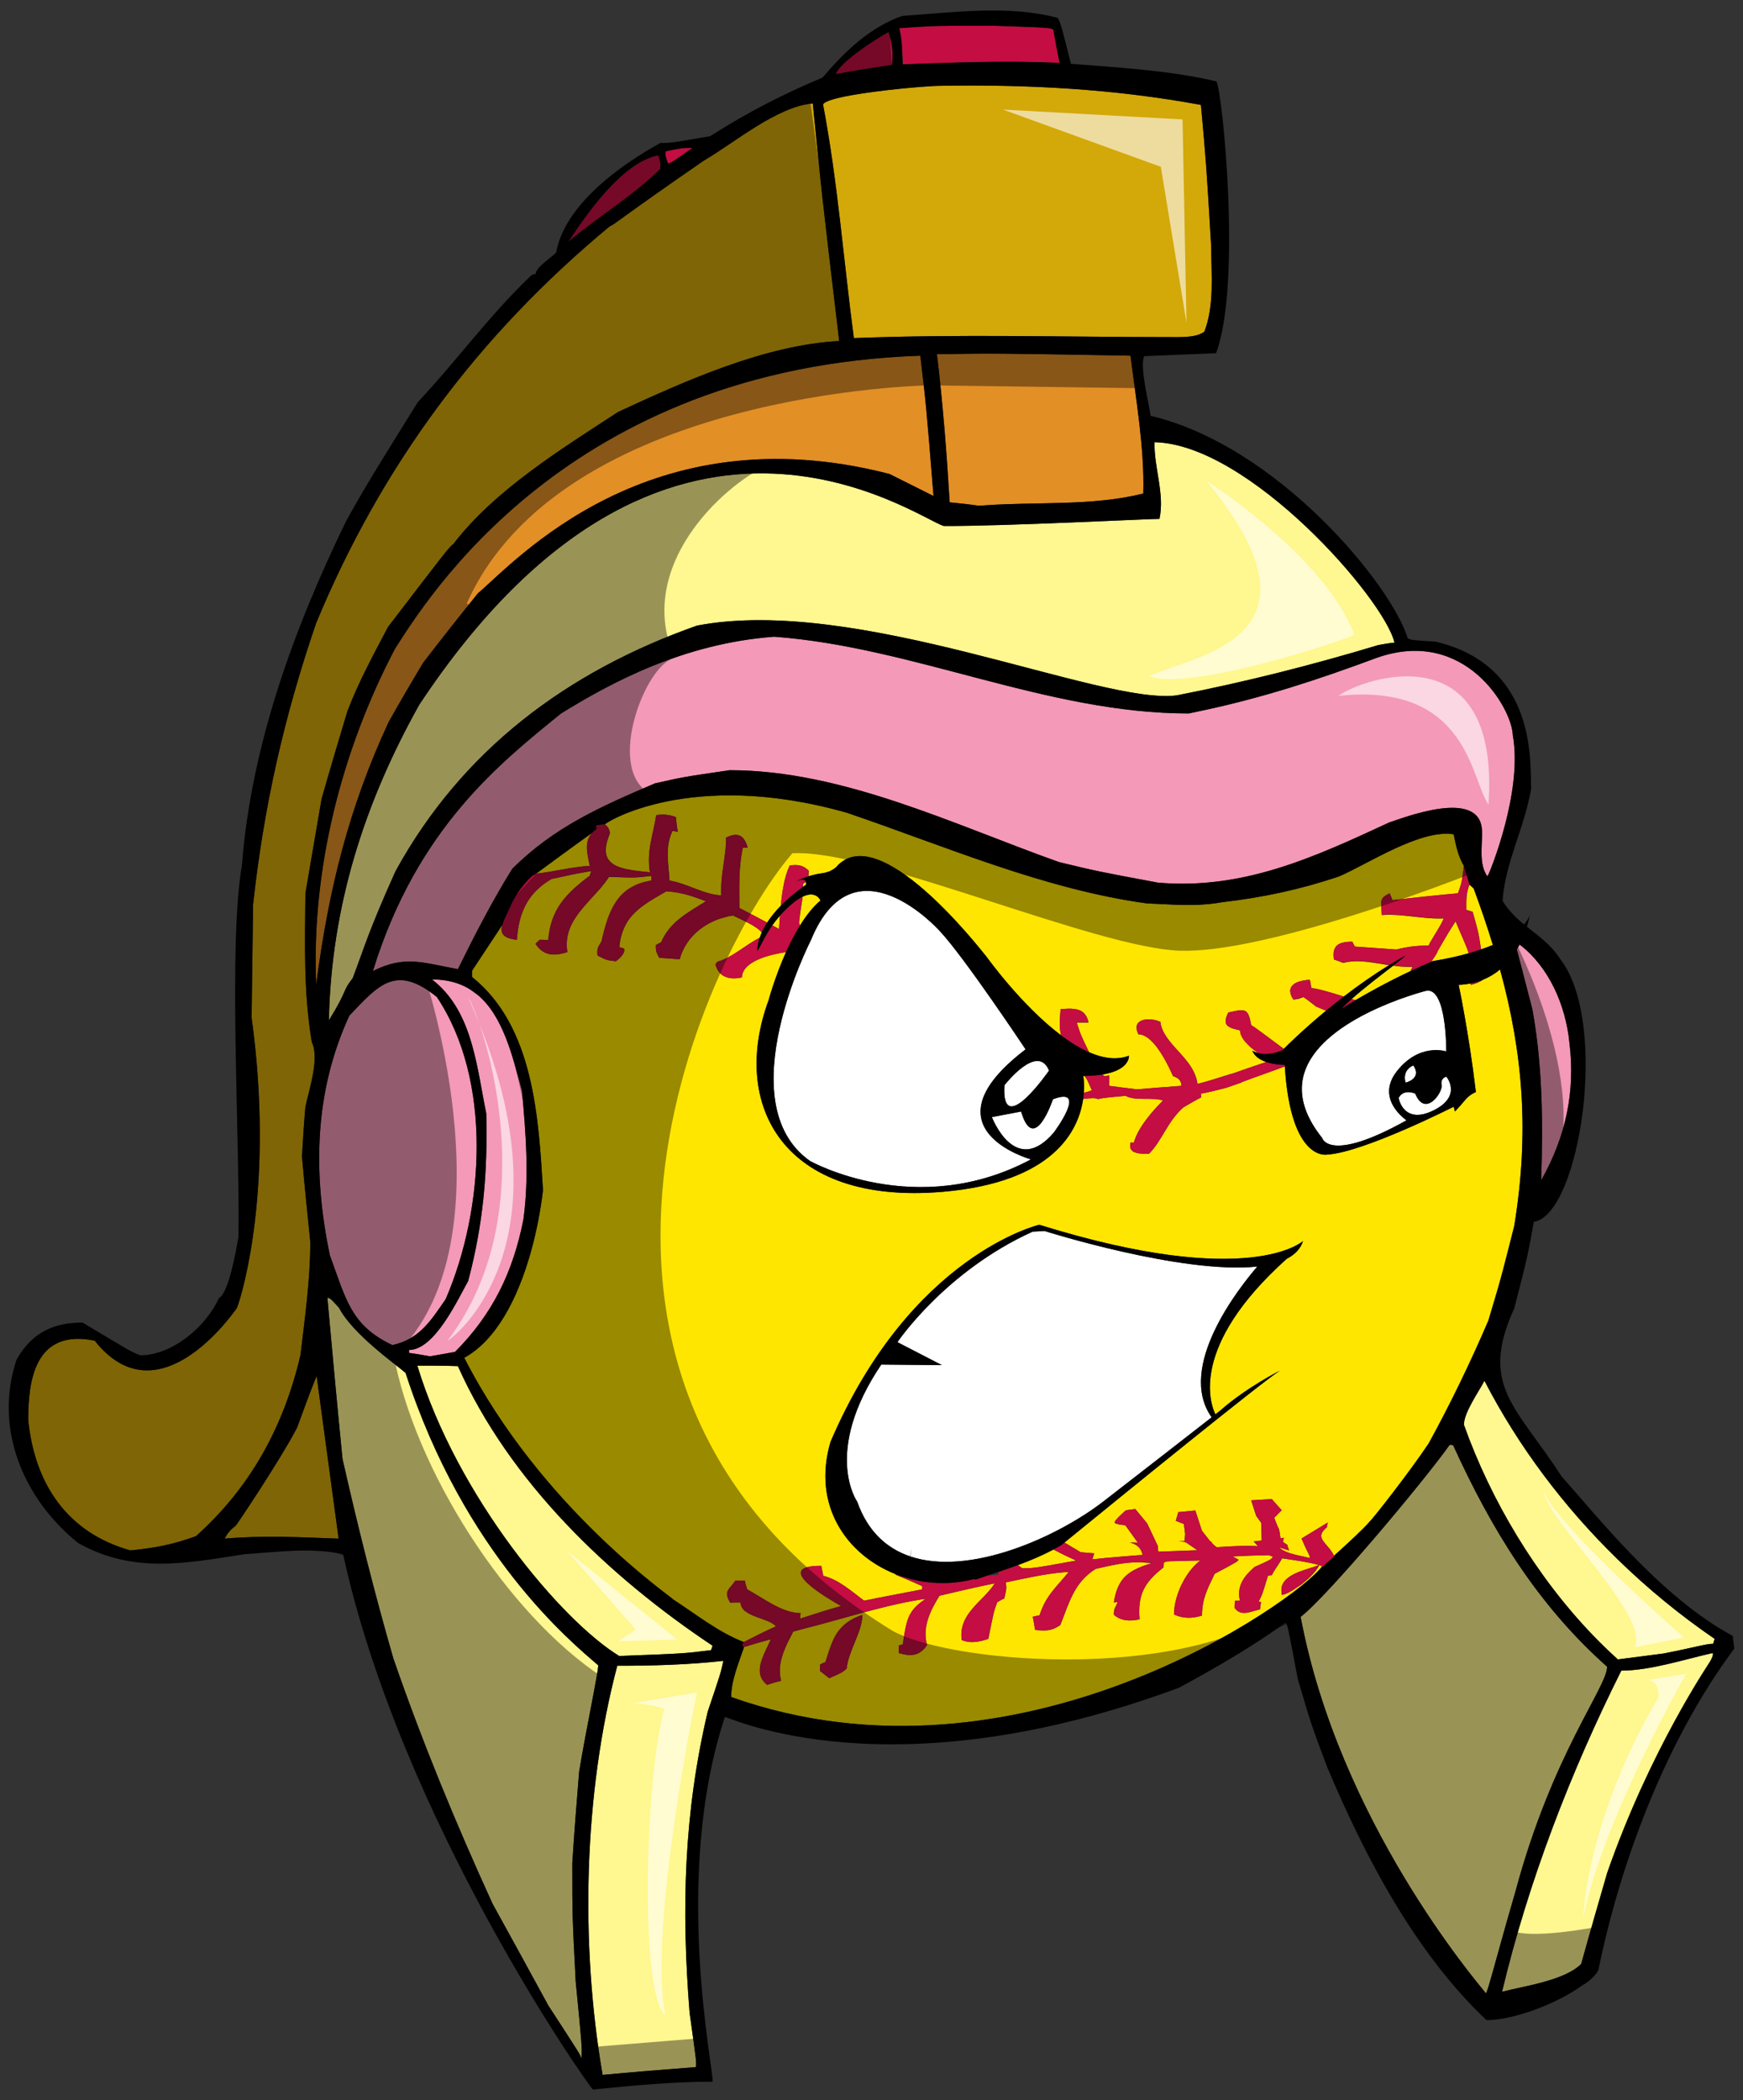
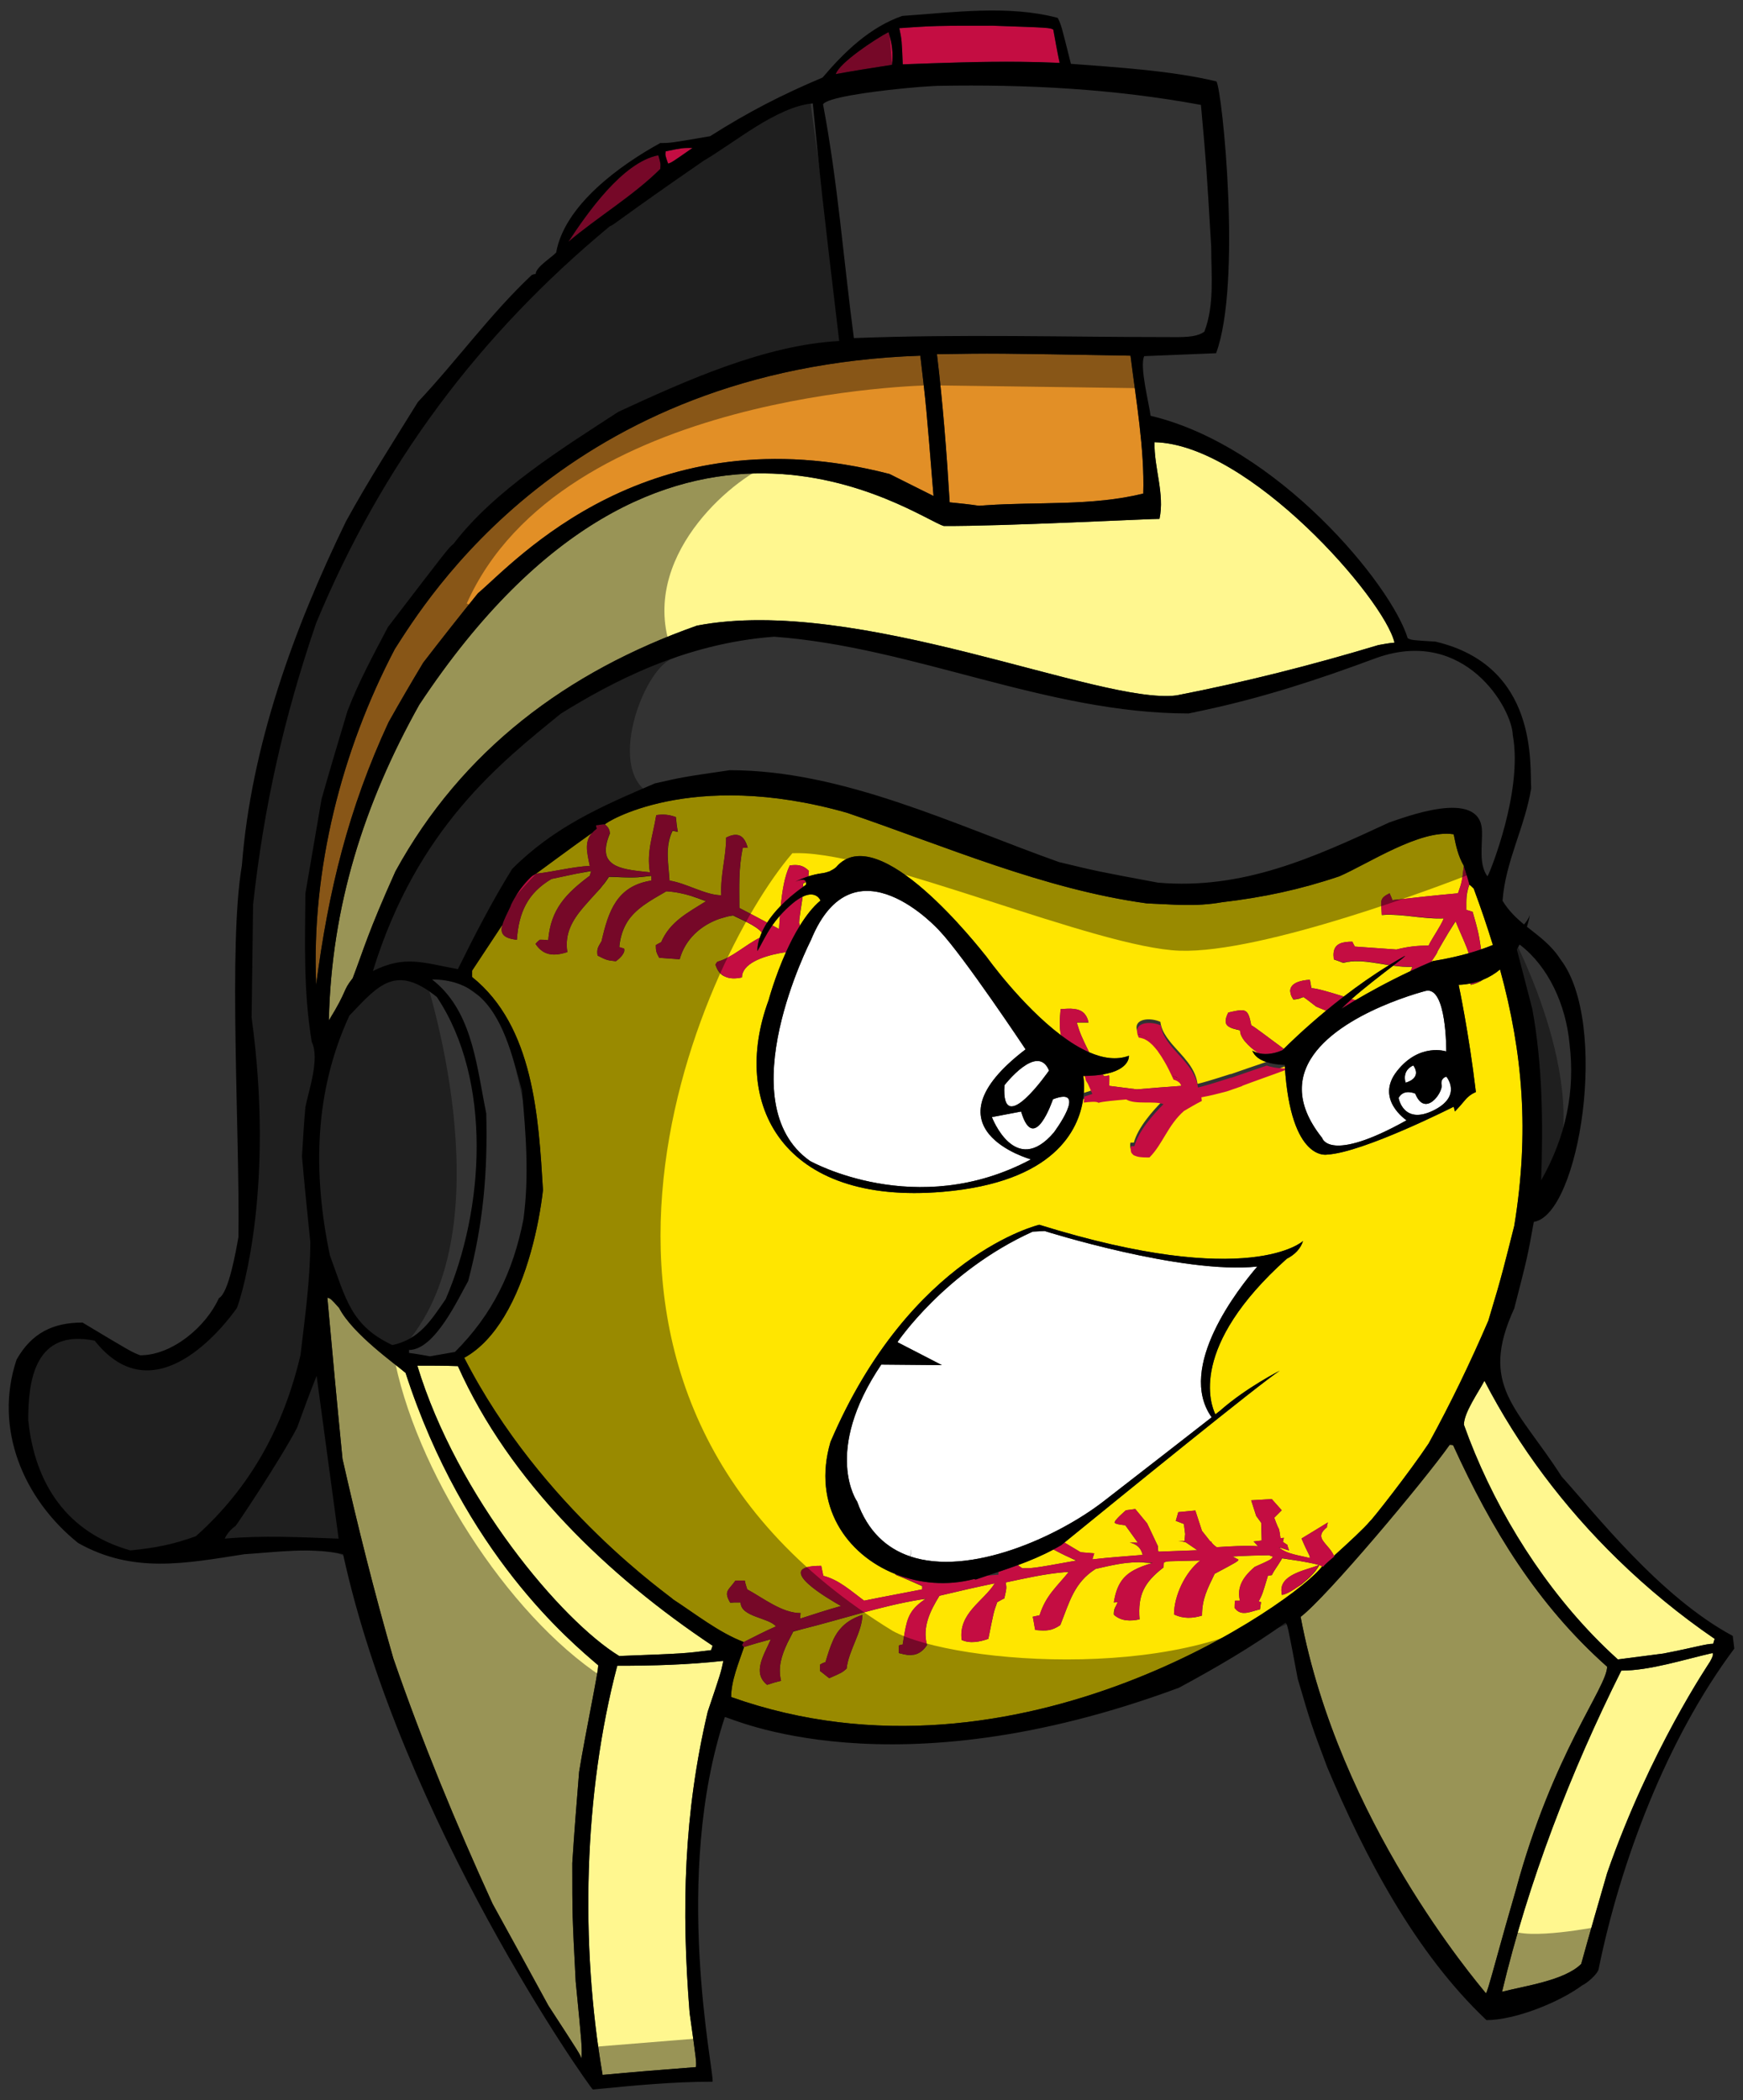
<svg xmlns="http://www.w3.org/2000/svg" version="1.1" id="Layer_1" x="0px" y="0px" width="166px" height="200px" viewBox="0 0 166 200" style="enable-background:new 0 0 166 200;" xml:space="preserve">
  <rect x="0" y="0" width="166" height="200" fill="#333333" stroke="none" />
-   <path id="color6" style="fill:#D3A809;" d="M30.155,131.032c0.699,5.17,1.397,10.336,2.096,15.504l0,0  c-3.726-0.139-7.171-0.325-10.848-0.001c0.116-0.252,0.265-0.478,0.44-0.679c0.175-0.201,0.376-0.38,0.594-0.534  c0.088-0.063,4.227-6.234,5.857-9.354C28.9,134.292,29.503,132.664,30.155,131.032C30.155,131.033,30.155,131.033,30.155,131.032z   M115.351,23.492c-0.465-7.819-0.465-7.819-0.977-13.501c-8.335-1.536-16.575-1.969-25.049-1.815  c-0.11,0.002-0.249,0.007-0.41,0.016c-0.337,0.016-0.78,0.046-1.288,0.086c-0.401,0.032-0.848,0.071-1.318,0.116  c-0.17,0.016-0.343,0.034-0.52,0.051c-3.137,0.317-7.093,0.88-7.404,1.499v0.001c1.397,7.357,1.955,14.852,2.934,22.252  c10.199-0.393,20.047-0.093,30.262-0.093c1.736,0.024,2.499-0.087,3.118-0.513C115.675,29.032,115.351,26.193,115.351,23.492z   M77.407,9.851c-3.399,0.282-7.495,3.77-10.381,5.448c-8.101,5.586-8.567,6.145-8.939,6.238  C45.564,31.918,36.347,44.301,30.109,59.34c-3.073,8.983-4.982,17.458-6.007,26.814c-0.046,3.584-0.092,7.17-0.14,10.755  c2.167,15.806-0.79,26.07-1.396,27.653c-1.21,1.722-7.855,10.31-13.546,3.12c-5.726-1.176-6.332,3.835-6.332,7.54  c0.605,6.1,3.724,10.755,9.73,12.433h0.001c2.374-0.233,4.049-0.561,6.237-1.351c5.214-4.654,8.381-10.477,9.964-17.273  c0.419-3.584,0.931-7.17,0.931-10.755c-0.28-2.746-0.56-5.446-0.792-8.146c0.092-1.585,0.186-3.167,0.325-4.703  c0.281-1.442,1.396-4.607,0.606-6.191c-0.791-4.797-0.651-9.265-0.606-14.152c0.514-3.026,1.027-6.006,1.539-8.985  c0.792-2.794,1.629-5.588,2.467-8.381c1.071-2.794,2.468-5.354,3.864-8.008c5.772-7.542,5.772-7.542,6.237-7.914  c3.911-5.121,10.336-9.077,15.688-12.568c6.332-2.933,13.968-6.378,21.043-6.751C78.245,18.325,78.245,18.325,77.407,9.851  L77.407,9.851z" />
  <path id="color5" style="fill:#E28F26;" d="M36.999,68.791c-3.818,8.239-5.727,16.061-6.89,24.999  c-0.466-10.986,2.419-22.299,7.496-31.983c2.886-4.47,16.294-26.764,50.043-27.932c0.56,4.749,0.56,4.749,1.258,13.362  c-1.396-0.699-2.794-1.397-4.189-2.096c-23.006-5.949-35.676,8.392-39.2,11.36c-1.767,2.187-3.491,4.375-5.212,6.61  C39.186,64.973,38.069,66.881,36.999,68.791z M89.234,33.734c0.56,4.656,0.931,9.405,1.212,14.106  c0.93,0.093,1.862,0.187,2.791,0.326c0.001,0,0.001,0,0.001,0c0.214-0.016,0.431-0.03,0.646-0.045  c4.963-0.348,10.132,0.088,14.998-1.115c0.137-4.19-0.7-8.988-1.214-13.132C94.634,33.642,94.634,33.642,89.234,33.734z" />
  <path id="color4" style="fill:#FFF78F;" d="M110.425,49.418c0.514-2.375-0.521-4.837-0.474-7.303  c8.99,0.173,21.889,14.922,22.857,19.087c-0.512,0.046-1.023,0.138-1.536,0.232c-6.33,1.909-12.756,3.539-19.228,4.795  c-7.233,0.929-30.409-9.584-45.67-6.646C53.99,63.959,43.991,71.439,37.661,82.984c-2.655,5.911-3.001,7.38-4.07,10.174  c-1.025,1.304-0.41,1.004-2.271,4.03c0.233-10.848,3.352-20.67,8.612-30.075c23.418-35.35,47.433-17.721,49.947-17.022  C95.326,50.139,110.241,49.371,110.425,49.418z M54.502,177.448c0.186-2.932,0.418-5.818,0.651-8.705  c0.605-3.726,1.862-9.639,1.816-10.148c-2.608-2.235-12.754-10.609-18.342-27.84c-0.839-0.747-5.038-3.683-6.333-6.192  c-0.791-0.884-0.791-0.884-1.118-0.979c0.467,5.123,0.932,10.243,1.444,15.364c1.444,6.38,3.026,12.71,4.842,18.996  c2.747,7.959,5.958,15.733,9.45,23.368c1.77,3.214,3.539,6.426,5.308,9.685c3.027,4.655,3.027,4.655,3.166,5.072  c0.046-1.163,0.046-1.163-0.56-7.354C54.502,182.431,54.502,182.431,54.502,177.448z M141.375,131.5  c-0.559,1.072-1.955,3.025-1.955,4.189c2.564,7.211,6.878,14.422,12.282,20.042c0.772,0.804,1.566,1.573,2.382,2.307  c1.442-0.187,2.885-0.373,4.329-0.56c3.12-0.605,4.051-0.93,4.749-0.93c0.046-0.189,0.094-0.329,0.142-0.466  c-3.294-2.252-6.403-4.806-9.273-7.607C148.949,143.519,144.62,137.776,141.375,131.5z M154.411,159.103  c-4.844,9.687-8.846,20.067-11.36,30.588c2.143-0.557,5.958-1.069,7.54-2.652c0.795-2.887,1.633-5.773,2.47-8.66  c4.089-11.74,9.708-19.962,9.806-20.143c0.126-0.232,0.191-0.371,0.228-0.474c0.008-0.018,0.017-0.039,0.02-0.055  c0.01-0.036,0.016-0.066,0.018-0.097c0.004-0.06-0.005-0.111-0.017-0.183C160.416,158.035,157.158,159.103,154.411,159.103z   M39.746,130.057c3.792,12.503,13.733,24.303,19.227,27.654l0,0c6.191-0.233,6.191-0.233,8.752-0.559  c0.045-0.141,0.092-0.279,0.139-0.419c-9.917-6.611-19.321-15.597-24.255-26.63C42.307,130.057,41.003,130.057,39.746,130.057z   M58.788,158.641c-3.212,12.197-3.538,26.488-1.396,38.966c2.932-0.278,5.912-0.512,8.892-0.744  c0.046-0.512,0.046-0.512-0.606-5.169c-0.792-9.915-0.558-18.992,1.724-28.677c1.255-3.725,1.255-3.725,1.489-4.841c0,0,0,0-0.001,0  C65.491,158.549,62.232,158.641,58.788,158.641z M153.059,158.732c-6.657-5.911-11.035-13.129-14.664-21.091  c-0.141-0.045-0.232-0.045-0.327-0.045c-2.467,3.493-11.779,14.572-14.198,16.388c3.661,19.437,16.713,34.685,17.643,35.848  c0.047-0.023,0.132-0.247,0.261-0.67c0.39-1.269,1.184-4.323,2.579-9.106C147.879,166.978,153.059,160.689,153.059,158.732z" />
-   <path id="color3" style="fill:#F499B8;" d="M146.777,112.412c0,0.001-0.001,0.001-0.001,0.002  c0.186-5.448,0.138-10.941-0.837-16.296c-0.494-1.925-0.985-3.812-1.477-5.696c0.093-0.156,0.174-0.31,0.254-0.463  c0.03,0.022,0.063,0.04,0.093,0.063c2.634,2.034,4.315,5.625,4.667,9.357C150.029,103.897,149.15,108.223,146.777,112.412z   M131.132,62.644c-5.746,2.14-10.863,3.792-16.423,4.986c-0.501,0.107-1.004,0.216-1.501,0.32c-13.502,0-26.164-6.333-39.479-7.31  c-8.643,0.64-15.549,4.377-20.298,7.311c-5.725,4.656-13.715,10.885-17.918,24.528c3.073-1.535,4.743-0.786,8.096-0.18  c0,0,0,0,0-0.001c1.582-3.211,3.258-6.471,5.166-9.542c0-0.001,0-0.001,0-0.001c4.004-4.004,8.474-5.957,13.594-8.147  c2.654-0.604,2.654-0.604,7.124-1.257c10.799,0,21.413,5.216,31.376,8.754c3.678,0.885,3.678,0.885,9.406,1.954  c8.1,0.699,14.803-2.374,22.019-5.726c1.306-0.418,8.707-3.357,8.846,0.792c0.046,1.397-0.326,3.166,0.512,4.331  c0,0,0-0.001,0.001-0.001c0.043-0.07,0.078-0.129,0.111-0.193c0.141-0.269,3.288-7.899,2.308-13.26  C143.994,67.453,139.517,59.697,131.132,62.644z M42.445,123.726c3.678-8.52,4.47-20.812-0.838-28.772  c-3.911-3.163-5.541-1.163-8.334,1.77c-3.351,7.262-3.491,14.991-1.861,22.81c1.537,4.192,2.003,6.705,5.959,8.567  C39.932,127.543,41.003,125.82,42.445,123.726z M45.478,94.736c-1.09-0.908-2.488-1.459-4.336-1.459c0,0,0.001,0,0.001,0.001  c0.241,0.187,0.469,0.381,0.684,0.585c3.227,3.049,3.609,7.937,4.482,12.171c0.139,5.634-0.28,10.521-1.724,15.969  c-0.93,1.63-3.165,6.563-5.632,6.563c0,0.092,0,0.187,0,0.278h0.001c0.594,0.086,1.192,0.174,1.821,0.295  c0.061,0.013,0.119,0.02,0.18,0.032l0,0c0.791-0.141,1.582-0.28,2.374-0.419c3.584-3.584,5.54-7.636,6.517-12.619  c0.559-4.097,0.233-8.194-0.139-12.289C48.78,100.453,47.874,96.732,45.478,94.736z" />
  <path id="color2" style="fill:#FFE600;" d="M139.65,86.659c0-1.014-0.043-1.436,0.28-2.409l0.001,0.001  c0.141,0.093,0.276,0.232,0.418,0.372c0.68,1.831,1.286,3.613,1.827,5.372c-0.369,0.154-0.745,0.292-1.122,0.42  c-0.242-1.608-0.295-1.802-0.798-3.559l-0.001-0.001c-0.001-0.001-0.001-0.002-0.001-0.004c-0.001-0.003-0.002-0.006-0.003-0.01  C140.019,86.751,139.835,86.705,139.65,86.659C139.651,86.659,139.651,86.659,139.65,86.659z M56.173,82.464  c-0.282-1.329-0.523-2.308,0.227-3.151c-1.893,1.339-5.342,3.895-5.348,3.895c0.008-0.001,0.015-0.002,0.022-0.003  C52.79,83.017,54.459,82.555,56.173,82.464z M57.654,78.543c0.044,0.039,0.084,0.08,0.125,0.121  c0.018,0.018,0.035,0.036,0.052,0.053c0.001,0.002,0.002,0.003,0.004,0.005c0.012,0.014,0.021,0.028,0.032,0.043  c0.044,0.053,0.081,0.112,0.114,0.173c0.003,0.006,0.005,0.012,0.008,0.019c0.013,0.026,0.025,0.054,0.036,0.083  c0.001,0.004,0.003,0.007,0.004,0.011c0.024,0.065,0.035,0.139,0.042,0.215c0.001,0.014,0.004,0.026,0.005,0.04  c0.001,0.021,0.012,0.036,0.012,0.057c-0.435,1.027-0.485,1.748-0.271,2.263c0.05,0.119,0.121,0.22,0.197,0.318  c0.057,0.072,0.124,0.137,0.193,0.198c0.032,0.028,0.063,0.057,0.097,0.084c0.094,0.071,0.195,0.136,0.307,0.194  c0.014,0.007,0.028,0.015,0.042,0.022c0.805,0.4,2.015,0.501,3.247,0.631c-0.326-2.002,0.279-3.444,0.605-5.446  c0.744-0.094,1.209-0.046,1.861,0.187c0,0.003,0,0.006,0.001,0.009c0,0.001,0,0.003,0,0.004c0.001,0,0.002,0.001,0.004,0.001  c0.047,0.464,0.093,0.927,0.186,1.392c0,0.001,0,0.003,0,0.004c-0.185-0.045-0.371-0.092-0.511-0.093l0,0  c-0.742,1.533-0.375,3.11-0.28,4.736l0,0c0,0,0.001,0,0.002,0c1.582,0.233,3.44,1.395,4.928,1.395  c-0.092-2.002,0.465-3.633,0.465-5.495c0.91-0.453,1.451-0.277,1.783,0.291c0.006,0.01,0.01,0.024,0.017,0.035  c0.049,0.087,0.094,0.182,0.134,0.285c0.043,0.113,0.082,0.235,0.116,0.366h-0.465c-0.418,2.002-0.326,3.678-0.326,5.727  c0.002,0.001,0.003,0.002,0.006,0.003c0,0,0.001,0,0.001,0.001c0.879,0.456,1.758,0.917,2.637,1.389  c0.314-0.489,0.737-1.027,1.297-1.601c0.13-1.374,0.351-2.806,0.854-3.841c0.746-0.095,1.258-0.048,1.816,0.511  c0,0.002,0,0.003,0,0.005c0,0.001,0,0.003-0.001,0.004c0.003,0.002,0.004,0.003,0.006,0.005c-0.026,0.159-0.036,0.334-0.041,0.515  c0.423-0.136,0.861-0.239,1.317-0.298c0.257-0.034,0.48-0.102,0.688-0.186l0.009,0.026c0,0,0.042-0.034,0.099-0.08  c0.193-0.088,0.363-0.196,0.511-0.322c4.008-4.727,13.644,7.667,14.355,8.54c0,0,3.293,4.61,7.075,7.456  c-0.159-0.675-0.143-1.33-0.041-2.489c0.875-0.069,1.777-0.139,2.29,0.448c0.008,0.009,0.013,0.023,0.02,0.032  c0.076,0.09,0.144,0.193,0.2,0.314c0.063,0.136,0.112,0.293,0.148,0.474c0,0.001,0.001,0.003,0.001,0.003c-0.374,0-0.744,0-1.115,0  c-0.001,0-0.002,0-0.003,0c0.162,0.529,0.254,0.827,0.431,1.247c0.152,0.361,0.37,0.822,0.744,1.587  c1.32,0.576,2.621,0.772,3.792,0.333c0,0,0.152,1.335-2.49,1.781c0.033,0.04,0.077,0.092,0.105,0.128  c0.095,0.122,0.455-0.107,0.517-0.004c0,0,0.011,0.469-0.005,0.921c0.006,0.014,0.013,0.027,0.02,0.044h0.003l2.602,0.329  c1.401-0.12,2.808-0.228,4.239-0.331c0-0.127-0.018-0.241-0.052-0.344c-0.024-0.078-0.068-0.142-0.11-0.205  c-0.032-0.041-0.069-0.079-0.107-0.115c-0.038-0.035-0.084-0.063-0.131-0.091c-0.109-0.072-0.229-0.135-0.385-0.163  c-0.001-0.004-0.004-0.009-0.006-0.014c-0.001-0.004-0.003-0.007-0.004-0.011c-0.001-0.002-0.002-0.005-0.003-0.007  c-0.062-0.136-0.136-0.3-0.218-0.474c-0.119-0.254-0.256-0.531-0.414-0.829c-0.075-0.142-0.161-0.286-0.244-0.432  c-0.182-0.313-0.378-0.623-0.589-0.912c-0.049-0.066-0.098-0.131-0.147-0.195c-0.006-0.007-0.011-0.013-0.017-0.02  c-0.012-0.015-0.023-0.028-0.034-0.042c-0.01-0.012-0.02-0.023-0.029-0.035c-0.151-0.184-0.309-0.346-0.469-0.491  c-0.043-0.039-0.085-0.082-0.129-0.117c-0.075-0.061-0.151-0.109-0.229-0.157c-0.054-0.034-0.107-0.065-0.161-0.094  c-0.079-0.04-0.159-0.076-0.239-0.102c-0.108-0.036-0.219-0.063-0.329-0.067c-0.015-0.001-0.029-0.005-0.045-0.005  c-0.002-0.005-0.003-0.009-0.007-0.014c-0.056-0.113-0.094-0.216-0.122-0.314c-0.001-0.006-0.002-0.012-0.004-0.018  c-0.326-1.173,1.28-1.26,2.223-0.832c0,0.003,0.001,0.006,0.002,0.009c0,0.001,0,0.002,0.001,0.004c0,0,0.001,0,0.002,0.001  c0.035,0.269,0.109,0.523,0.214,0.767c0.103,0.236,0.238,0.461,0.388,0.681c0.029,0.041,0.059,0.083,0.089,0.123  c0.122,0.169,0.251,0.337,0.391,0.502c0.004,0.005,0.007,0.009,0.011,0.014c0.494,0.582,1.068,1.148,1.539,1.778  c0.268,0.357,0.502,0.736,0.667,1.15c0.113,0.277,0.194,0.568,0.236,0.881c0.001,0,0.002,0,0.002,0  c0.552-0.135,1.107-0.286,3.154-0.942l0.019,0.014c1.011-0.348,2.308-0.807,3.369-1.159c-0.567-0.192-1.107-0.519-1.325-1.077  c0,0,0.203,0.136,0.569,0.23c-0.239-0.168-0.479-0.339-0.695-0.528c-0.207-0.182-0.392-0.37-0.551-0.562  c-0.028-0.035-0.063-0.069-0.09-0.104c-0.124-0.162-0.223-0.326-0.293-0.489c-0.063-0.152-0.098-0.304-0.103-0.453  c-0.001-0.012-0.008-0.023-0.008-0.035c-0.242-0.053-0.454-0.104-0.646-0.162c-0.034-0.011-0.068-0.021-0.101-0.031  c-0.068-0.024-0.132-0.051-0.19-0.079c-0.011-0.005-0.02-0.011-0.029-0.017c0-0.001-0.001-0.001-0.001-0.001h-0.001  c-0.021-0.011-0.039-0.023-0.059-0.034c-0.058-0.033-0.11-0.068-0.154-0.108c0.044,0.04,0.096,0.075,0.152,0.107  c-0.009-0.006-0.019-0.011-0.028-0.016c-0.043-0.028-0.088-0.057-0.123-0.09c-0.006-0.006-0.017-0.01-0.022-0.017  c-0.056-0.055-0.096-0.119-0.125-0.192c-0.088-0.228-0.037-0.554,0.209-1.049c0.608-0.139,1.006-0.229,1.303-0.219  c0.024,0,0.047,0.004,0.071,0.006c0.079,0.009,0.156,0.026,0.22,0.057c0.055,0.026,0.105,0.061,0.151,0.105  c0.013,0.013,0.031,0.016,0.043,0.031c0.008,0.01,0.015,0.028,0.023,0.04c0.047,0.063,0.091,0.137,0.131,0.23  c0.093,0.221,0.169,0.533,0.25,0.961l0.004,0.001c0.241,0.092,1.7,1.227,3.094,2.243c0.409-0.411,1.894-1.87,4.023-3.633  c-0.419-0.171-0.828-0.34-0.932-0.381c-0.342-0.265-0.679-0.524-0.994-0.765c0.12,0.093,0.056,0.049-0.212-0.152  c-0.28,0.046-0.28,0.186-0.977,0.233c-0.118-0.177-0.197-0.338-0.246-0.484c-0.015-0.043-0.012-0.078-0.021-0.118  c-0.012-0.049-0.022-0.097-0.026-0.142c-0.004-0.043-0.011-0.087-0.009-0.127c0.001-0.009,0.005-0.017,0.006-0.025  c0.001-0.011,0.005-0.021,0.006-0.032c0.004-0.026,0.01-0.052,0.017-0.077c0.152-0.614,1.063-0.838,1.849-0.872  c0.001,0.004,0.001,0.008,0.002,0.012c0,0.001,0,0.002,0.001,0.003c0.001,0,0.002,0,0.003,0c0.045,0.229,0.092,0.504,0.139,0.779  c0.001,0,0.001,0,0.002,0c0.577,0.029,1.859,0.419,3.082,0.802c1.309-1.008,2.768-2.042,4.316-2.99  c-0.75-0.114-1.496-0.258-2.221-0.331c-0.219-0.019-0.437-0.041-0.649-0.045c-0.518-0.014-1.021,0.022-1.503,0.157  c-0.001,0-0.001,0-0.001,0c-0.006-0.002-0.011-0.004-0.017-0.006c-0.269-0.115-0.514-0.199-0.751-0.28  c-0.038-0.013-0.078-0.027-0.116-0.04c-0.001-0.004,0-0.008-0.001-0.012c-0.002,0-0.003-0.001-0.005-0.001  c-0.017-0.095-0.015-0.172-0.021-0.257c-0.003-0.043-0.01-0.088-0.011-0.128c-0.002-0.09,0.004-0.171,0.013-0.25  c0.004-0.029,0.007-0.058,0.012-0.085c0.136-0.795,0.848-0.955,1.777-0.955c0.001,0.003,0.004,0.007,0.005,0.011  c0.047,0.135,0.136,0.272,0.228,0.453c0.001,0,0.001,0,0.002,0c1.304,0.093,2.604,0.188,3.954,0.28  c1.116-0.28,1.955-0.373,3.072-0.373c0.105-0.315,0.712-1.21,1.125-1.951c0.062-0.114,0.129-0.232,0.178-0.335  c0.055-0.11,0.102-0.213,0.137-0.306c-1.998,0.091-3.902-0.466-5.903-0.325c0-0.005-0.001-0.009-0.001-0.014h-0.004  c-0.022-0.681-0.092-1.066-0.025-1.346c0.066-0.275,0.264-0.45,0.771-0.703c0.002,0.004,0.004,0.008,0.006,0.012  c0.054,0.11,0.107,0.236,0.162,0.368c0.036,0.089,0.073,0.179,0.109,0.271c0.001,0,0.002,0,0.003-0.001  c2.048-0.233,4.142-0.465,6.236-0.651c0.371-1.071,0.371-1.072,0.56-2.606c-0.554-0.971-0.741-1.855-0.972-3.015  c-3.166-0.511-8.194,2.841-10.894,4.005c-3.727,1.258-7.218,2.002-11.176,2.467c-2.518,0.45-4.73,0.203-7.152,0.11  c-9.824-1.349-19.244-5.463-28.555-8.628c-14.968-4.259-23.157,1.018-23.054,1.105c0.009,0.004,0.014,0.012,0.023,0.016  C57.643,78.533,57.647,78.54,57.654,78.543z M102.524,148.622c0,0,0.002,0,0.003-0.001  C102.526,148.622,102.523,148.622,102.524,148.622c-0.22-0.08-0.429-0.184-0.64-0.282c-0.532-0.235-1.047-0.502-1.558-0.769  c-1.094,0.586-2.23,1.064-3.389,1.488c0.161,0.121,0.309,0.227,0.424,0.296C98.292,149.356,98.212,149.409,102.524,148.622z   M125.639,149.054c0.142,0.047,0.218,0.086,0.276,0.12c-2.226,3.108-28.793,22.213-56.283,12.445c0-1.556,0.718-3.247,1.229-4.762  h0.001c0.862-0.271,1.691-0.507,2.553-0.733c-0.651,1.489-1.802,3.174-0.36,4.338c0.419-0.141,0.914-0.29,1.333-0.381  c-0.315-1.301,0.051-2.42,0.589-3.571c0.008-0.018,0.017-0.035,0.025-0.054c0.172-0.351,0.358-0.706,0.542-1.074h0.001  c0.279-0.07,0.563-0.15,0.846-0.224c3.64-0.903,7.495-2.203,11.283-2.82c0.166-0.022,0.335-0.052,0.5-0.071  c-0.34,0.211-0.6,0.419-0.827,0.63c-0.016,0.013-0.029,0.026-0.043,0.039c-0.988,0.941-1.038,1.969-1.336,3.691  c-0.141,0-0.279,0.047-0.373,0.092v0.697c0.002,0.001,0.003,0.001,0.005,0.002c0,0.004,0,0.008,0,0.012  c0.083,0.028,0.15,0.035,0.227,0.055c0.005,0.001,0.009,0.003,0.014,0.004c0.062,0.019,0.126,0.041,0.186,0.055  c0.051,0.012,0.097,0.016,0.145,0.026c0.002,0,0.004,0,0.006,0.001c0.004,0,0.007,0,0.012,0.001  c0.086,0.018,0.173,0.035,0.255,0.043c0.011,0.001,0.019-0.002,0.029-0.001c0.177,0.014,0.345,0.012,0.502-0.018  c0.003-0.001,0.007,0,0.011-0.001c0.011-0.002,0.023,0.001,0.033-0.001c0.04-0.009,0.084-0.011,0.122-0.023  c0.002-0.001,0.004-0.001,0.006-0.002c0.442-0.115,0.813-0.406,1.141-0.895c-0.466-1.724,0.3-3.255,1.185-4.696  c1.769-0.421,3.452-0.813,5.267-1.185c-1.07,1.723-3.478,2.833-3.152,5.394c0.792,0.373,1.747,0.174,2.539-0.104  c0.514-2.516,0.474-2.469,0.847-3.491c0.187-0.093,0.444-0.266,0.676-0.359c0.234-1.024,0.221-1.013,0.127-1.523  c1.889-0.396,3.735-0.825,5.671-0.983c0.113-0.004,0.227-0.02,0.339-0.02c-1.158,1.435-2.177,2.227-2.78,4.128  c-0.233,0.047-0.466,0.095-0.652,0.141c0.092,0.373,0.145,0.842,0.237,1.262c1.069,0.094,1.553,0.096,2.39-0.465  c0.885-2.232,1.317-4.048,3.363-5.352c1.528-0.347,2.628-0.612,3.953-0.633c0.079,0.001,0.155-0.002,0.234-0.003  c0.065,0.003,0.132,0.005,0.197,0.008c0.259,0.011,0.531,0.029,0.813,0.056c0.063,0.006,0.12,0.009,0.185,0.016  c-0.686,0.199-1.246,0.411-1.721,0.668c-0.012,0.007-0.024,0.014-0.037,0.021c-1.061,0.588-1.635,1.436-1.89,3.063l0.234-0.023  c0.041,0,0.084,0,0.135,0c-0.074,0.161-0.133,0.28-0.184,0.389c-0.111,0.212-0.178,0.371-0.178,0.776  c0.005,0.005,0.011,0.007,0.016,0.011c0,0.013-0.002,0.02-0.002,0.032c0.697,0.605,1.549,0.609,2.433,0.423  c-0.184-2.328,0.423-3.505,2.285-4.95l0.021-0.444c0.327-0.186,0.164-0.119,3.47-0.211c-1.443,1.117-2.497,3.371-2.497,5.14  c0.883,0.419,1.779,0.386,2.666,0.105c0-1.582,0.51-2.532,1.205-3.977c2.097-1.116,2.265-1.215,2.265-1.354  c-0.136-0.072-0.338-0.175-0.564-0.294c1.258-0.079,2.507-0.112,3.472-0.124c0.116,0.052,0.242,0.101,0.393,0.144  c-0.234,0.275-0.083,0.224-1.757,0.971c-0.669,0.573-1.242,1.217-1.425,2.012c-0.002,0.012-0.005,0.021-0.007,0.032  c-0.035,0.165-0.054,0.339-0.052,0.52c0,0.017-0.001,0.032-0.001,0.05c0.008,0.192,0.029,0.39,0.085,0.6h-0.462  c-0.048,0.231-0.048,0.464-0.048,0.697c0.002,0.002,0.004,0.003,0.005,0.006l0.001,0.001c-0.001,0.002-0.001,0.004-0.001,0.007  c0.011,0.011,0.021,0.017,0.032,0.026c0.619,0.804,1.513,0.275,2.38,0.093c0.037-0.186,0.051-0.389,0.078-0.561  c0.001-0.005,0.002-0.011,0.003-0.016c0.007-0.033,0.015-0.07,0.022-0.101c-0.003,0-0.005,0-0.008,0v-0.003  c0.001-0.003,0.001-0.008,0.002-0.011l-0.225-0.05c0.373-0.743,0.33-0.612,0.889-2.475l0.36-0.042  c0.221-0.447,0.585-0.914,0.82-1.322c0.004-0.007,0.006-0.013,0.01-0.02c0.058-0.091,0.116-0.182,0.15-0.268h0.001  c0.688,0.107,1.243,0.191,1.696,0.262c1.038,0.18,1.543,0.297,1.817,0.384c-1.1,0.454-3.473,0.813-3.576,2.291  c-0.002,0.027-0.003,0.056-0.003,0.083c-0.002,0.148,0.011,0.303,0.057,0.474c0.345-0.059,0.766-0.279,1.195-0.56  c0.01-0.006,0.019-0.011,0.027-0.017c0.066-0.041,0.133-0.094,0.199-0.138c0.151-0.098,0.304-0.192,0.452-0.306  c0.006-0.004,0.012-0.008,0.018-0.012c0.113-0.1,0.226-0.197,0.338-0.295c0.146-0.126,0.301-0.246,0.434-0.379  c0.002-0.002,0.004-0.004,0.007-0.006c0.002-0.002,0.004-0.004,0.006-0.006c0.014-0.013,0.023-0.026,0.035-0.039  c0.177-0.177,0.34-0.355,0.479-0.531c0.003-0.004,0.005-0.008,0.01-0.012C125.436,149.408,125.557,149.226,125.639,149.054z   M82.131,153.797c-0.992,0.331-1.635,0.774-2.112,1.339c-0.095,0.107-0.182,0.22-0.264,0.337c-0.012,0.019-0.029,0.034-0.04,0.053  c-0.01,0.016-0.019,0.034-0.029,0.052c-0.004,0.007-0.008,0.016-0.013,0.022c-0.096,0.15-0.186,0.307-0.268,0.474  c-0.003,0.007-0.007,0.013-0.01,0.019c0,0.002-0.001,0.003-0.001,0.004c-0.013,0.026-0.024,0.059-0.037,0.085  c-0.005,0.013-0.011,0.027-0.017,0.039c-0.271,0.593-0.485,1.276-0.727,2.079c-0.186,0.048-0.373,0.141-0.512,0.235v0.604  c0.002,0.001,0.003,0.003,0.005,0.004c0,0.004,0,0.006,0,0.01c0.03,0.02,0.062,0.042,0.092,0.061  c0.246,0.181,0.492,0.407,0.78,0.613c1.163-0.51,1.23-0.537,1.65-0.909C80.814,157.194,82.131,155.38,82.131,153.797z   M103.985,103.839c-0.177-0.403-0.397-0.905-0.416-0.941c-0.01-0.02-0.021-0.043-0.033-0.064c-0.028-0.052-0.067-0.11-0.108-0.173  c-0.036-0.054-0.083-0.119-0.136-0.191c-0.044,0.001-0.08,0.004-0.124,0.004c0,0,0.123,0.642,0.052,1.614L103.985,103.839z   M76.105,87.879c0.029,0.103,0.052,0.182,0.078,0.272c0.581-0.937,1.234-1.784,1.959-2.387c0,0-0.389-1.002-1.702-0.367  C76.333,86.25,76.134,87.225,76.105,87.879z M128.728,95.141c0.124,0.039,0.245,0.076,0.362,0.112  c1.172-0.69,3.033-1.73,5.237-2.768c0.068-0.14,0.137-0.279,0.192-0.416c-0.001,0-0.001,0-0.002,0  c-0.604,0.037-1.219-0.023-1.832-0.105C131.59,92.81,129.93,94.075,128.728,95.141z M76.759,83.994  c-0.102,0.053-0.199,0.107-0.279,0.161c-0.001,0-0.002,0.001-0.002,0.001c0.014,0.089,0.018,0.193,0.021,0.298  c0.089-0.064,0.168-0.127,0.261-0.192C76.76,84.262,76.796,84.123,76.759,83.994z M74.282,87.203  c-0.282,0.317-0.521,0.626-0.73,0.925c0.213,0.116,0.426,0.227,0.639,0.345C74.221,88.083,74.249,87.65,74.282,87.203z   M138.627,87.741c-0.235,0.36-0.459,0.723-0.681,1.086c-0.18,0.299-0.357,0.596-0.531,0.899c-0.167,0.291-0.335,0.581-0.5,0.869  c-0.001,0.001-0.002,0.002-0.002,0.003c-0.009,0.015-0.018,0.03-0.025,0.044c0.031,0.062-0.231,0.445-0.577,0.955  c0.059-0.025,0.118-0.052,0.179-0.077c0,0,1.549-0.218,3.387-0.736c-0.055-0.159-0.105-0.317-0.166-0.476  c-0.266-0.685-0.574-1.359-0.839-1.977C138.785,88.128,138.703,87.931,138.627,87.741z M142.858,92.328  c-0.468,0.394-1.012,0.729-1.637,0.983c-0.314,0.22-0.701,0.381-1.15,0.481c0-0.005,0-0.01,0-0.015l-0.006,0.001  c0-0.04,0-0.079-0.001-0.119c-0.362,0.07-0.741,0.12-1.149,0.131c0,0,0.959,4.459,1.642,10.21c-0.386,0.166-0.755,0.42-1.068,0.811  c-0.296,0.361-0.605,0.707-0.925,1.041c-0.041-0.148-0.072-0.299-0.119-0.453c0,0-8.581,4.348-12.032,4.559  c0,0-3.474,0.767-4.053-8.392c-0.83,0.318-3.248,1.169-4.116,1.503l0.021,0.017l-1.476,0.511c-0.809,0.215-1.617,0.418-2.42,0.563  l0.006,0.055l0.002,0.019l0.03,0.275c-0.56,0.279-1.141,0.626-1.698,0.952c-1.537,1.35-2.026,3.169-3.284,4.426  c-0.353,0-0.818,0.012-1.191-0.092c-0.031-0.008-0.054-0.022-0.084-0.03c-0.063-0.022-0.131-0.039-0.185-0.07  c-0.021-0.013-0.046-0.02-0.065-0.033c-0.043-0.029-0.072-0.072-0.106-0.11c-0.006-0.006-0.012-0.013-0.018-0.019  c-0.019-0.021-0.043-0.036-0.058-0.06c-0.039-0.064-0.059-0.145-0.073-0.231c-0.001-0.005,0-0.011-0.001-0.016  c-0.002-0.019-0.003-0.038-0.004-0.059c-0.011-0.102-0.009-0.215,0.024-0.352h0.325c0.373-1.399,1.745-2.979,2.769-4.004  c-0.914-0.344-2.651,0.077-3.551-0.446c-0.925,0.079-2.286,0.189-2.642,0.323c-0.161-0.165-0.85-0.091-1.409-0.024  c-0.423,2.946-2.732,7.927-13.355,8.84c-15.261,1.313-20.263-8.326-16.6-18.251c0,0,0.588-2.193,1.653-4.567  c-0.1,0.014-0.191,0.023-0.295,0.041c-0.098,0.015-0.201,0.035-0.301,0.053c-1.661,0.313-3.593,1.01-3.593,2.308  c-0.637,0.142-1.18,0.124-1.611-0.076c-0.417-0.18-0.723-0.54-0.91-1.125c-0.002-0.005-0.004-0.009-0.005-0.014  c0.046-0.092,0.093-0.187,0.187-0.28c1.405-0.383,2.619-1.58,4.028-2.281c0.053-0.157,0.117-0.325,0.198-0.506  c-0.57-0.688-2.048-1.258-2.731-1.62c-0.148,0.018-0.291,0.051-0.437,0.08c-0.16,0.032-0.313,0.087-0.47,0.128  c-0.126,0.032-0.251,0.067-0.374,0.106c-1.779,0.616-3.28,1.934-3.809,3.86c-0.652-0.047-1.347-0.096-1.952-0.143  c-0.279-0.513-0.321-0.648-0.321-1.206c0.141-0.092,0.327-0.186,0.512-0.28c0.836-1.952,2.506-2.79,4.271-3.903  c-0.204-0.078-0.397-0.148-0.589-0.216c-0.056-0.02-0.113-0.041-0.168-0.061c-0.219-0.077-0.433-0.15-0.646-0.218  c-0.748-0.228-1.478-0.388-2.376-0.446c-1.599,0.922-2.911,1.654-3.708,2.893c-0.005,0.009-0.01,0.018-0.015,0.026  c-0.396,0.638-0.67,1.398-0.765,2.393h0.001c0,0,0,0,0.001,0c0.137,0.045,0.273,0.092,0.456,0.138c0.001,0.003,0,0.006,0.001,0.008  c0,0.002,0,0.003,0,0.004c0.002,0,0.003,0.001,0.004,0.001c0.052,0.174,0,0.348-0.103,0.509c-0.001,0.001-0.001,0.002-0.002,0.004  c-0.168,0.285-0.475,0.541-0.679,0.686c-0.883-0.093-0.906-0.121-1.745-0.54c-0.092-0.653,0.057-0.814,0.383-1.372  c0.651-2.84,1.443-5.261,4.748-5.772v-0.454c-1.529,0.185-1.533,0.185-4.044,0.092c-0.01,0.015-0.022,0.03-0.032,0.045  c-0.119,0.186-0.245,0.367-0.379,0.544c-0.097,0.128-0.2,0.251-0.303,0.375c-0.052,0.062-0.1,0.126-0.153,0.188  c-0.129,0.15-0.267,0.295-0.401,0.443c-0.171,0.19-0.343,0.38-0.515,0.569c-0.016,0.018-0.031,0.034-0.047,0.052  c-0.005,0.006-0.011,0.013-0.017,0.019c-0.094,0.103-0.182,0.208-0.275,0.311c-0.098,0.108-0.193,0.218-0.289,0.328  c-1.028,1.206-1.838,2.499-1.55,4.298c-1.304,0.419-2.285,0.34-3.03-0.777c0.094-0.14,0.28-0.307,0.42-0.401  c0.279,0,0.507,0.006,0.785,0.052c0.232-2.979,1.728-4.474,3.962-6.151c0.046-0.179,0.09-0.314,0.136-0.449  c-0.459,0.081-0.908,0.165-1.356,0.249c-0.072,0.015-0.145,0.03-0.218,0.044c-0.738,0.15-1.47,0.305-2.207,0.468  c-2.281,1.351-3.114,3.182-3.3,5.791c-1.376-0.141-1.598-0.662-1.383-1.427c-1.467,2.223-2.886,4.369-2.886,4.369  c0,0.185,0,0.373,0,0.605c5.865,4.703,6.331,13.361,6.75,20.298c-0.384,3.359-1.472,8.369-3.702,12.05  c-1.014,1.674-2.264,3.072-3.791,3.916c-0.001,0.001-0.002,0.001-0.003,0.002c7.347,14.376,19.877,22.858,19.877,22.998  c2.122,1.382,4.379,3.172,6.728,4.067c0.001-0.002,0.002-0.002,0.002-0.004c0.001-0.002,0.003-0.004,0.004-0.006  c0.02,0.009,0.009,0.002,0.029,0.009c1.024-0.513,1.975-1.016,3.046-1.48c-0.652-0.839-3.364-0.888-3.364-2.284  c-0.194,0-0.395-0.003-0.595,0.001c-0.028,0.002-0.057,0.003-0.084,0.003c-0.075,0.006-0.149,0.009-0.225,0.019  c-0.002-0.003-0.002-0.004-0.003-0.007c-0.029,0.003-0.059,0.001-0.087,0.005c-0.651-1.117-0.147-1.175,0.504-2.105h0.885  c0.001,0.003,0.002,0.007,0.003,0.011c0,0.001,0,0.003,0.001,0.004h0.001c0.046,0.272,0.137,0.549,0.229,0.825  c0.001,0,0.002,0.001,0.004,0.002c1.535,0.835,3.312,2.258,5.079,2.258l-0.05,0.463l-0.002,0.019c0,0.017,0,0.03,0,0.049  c-0.002,0.001-0.003,0.001-0.005,0.002c0.002-0.001,0.003-0.001,0.006-0.002h0.001c1.301-0.419,2.552-0.834,3.9-1.207  c-0.978-0.559-6.79-3.85-1.883-3.828c0.045,0.28,0.144,0.626,0.19,0.951c1.489,0.373,2.635,1.439,3.892,2.369  c1.815-0.374,3.669-0.706,5.531-1.076v-0.315c-0.837-0.37-1.672-0.744-2.509-1.068c-0.021-0.031-0.032-0.049-0.051-0.078  c-4.659-1.856-7.949-6.555-6.174-12.585c7.623-17.815,19.884-20.679,19.884-20.679c20.096,6.253,25.121,1.547,25.121,1.547  c-0.244,0.75-0.789,1.304-1.559,1.699c-9.33,8.375-7.255,13.867-6.79,14.809c0.273-0.213,0.431-0.334,0.431-0.334  c2.523-2.229,5.707-3.823,5.707-3.823c-1.682,1.049-15.447,12.241-20.507,16.364c0.02,0.014,0.036,0.03,0.06,0.041l1.471,0.881  c0.002,0,0.004,0,0.006,0.001c0.371,0.047,0.879,0.064,1.295,0.111c-0.047,0.188-0.121,0.337-0.169,0.571  c1.632-0.189,3.106-0.284,4.78-0.424c-0.117-0.489-0.351-0.786-0.685-0.973c-0.161-0.091-0.339-0.163-0.553-0.205l0.781,0.012  l-1.195-1.66c0,0-0.889-0.06-1.008-0.237c-0.119-0.178,1.067-1.188,1.067-1.188l0.891-0.118l1.128,1.365l1.01,2.137  c0.003,0.001,0.005,0.002,0.007,0.003v0.011c0.002,0.001,0.004,0.002,0.006,0.003c0,0.182,0.003,0.363,0.046,0.544  c1.206-0.046,2.456-0.092,3.709-0.139c0.001,0,0.001,0,0.002,0h0.008l-1.092-0.746c-0.24-0.075-0.488-0.127-0.749-0.141l0.617,0.01  l0.057-0.674l-0.119-0.949l-0.771-0.297l0.237-0.831l1.623-0.156l0.632,1.938l0.8,1.011l0.068,0.001  c0.001,0.004,0.007,0.01,0.009,0.014c0.001,0.003,0.005,0.007,0.006,0.01c0.055,0.151,0.257,0.334,0.521,0.523  c1.148-0.083,2.843-0.176,3.936-0.094c-0.065-0.074-0.134-0.149-0.207-0.23c-0.036-0.04-0.077-0.081-0.116-0.123  c-0.033-0.033-0.062-0.065-0.098-0.101l0.77-0.093l-0.05-1.69l-0.475-0.653l-0.476-1.483l1.959-0.118l0.95,1.067l-0.712,0.712  c0,0,0.297,0.83,0.415,1.009c0.066,0.102,0.133,0.56,0.179,0.941l0.283-0.034l0.044-0.005c-0.029,0.109-0.073,0.235-0.085,0.349  c0,0.001,0,0.001,0,0.001v0.001c-0.001,0.015-0.003,0.03-0.003,0.046c0.138,0.091,0.276,0.182,0.415,0.275  c0,0.003,0.003,0.008,0.003,0.011v0.001c0.001,0.001,0.002,0.001,0.003,0.002c0,0.007,0.002,0.014,0.003,0.02  c0,0.001,0,0.001,0,0.002c0.015,0.139,0.11,0.324,0.15,0.499c-0.247-0.07-0.499-0.168-0.731-0.237  c-0.066-0.016-0.134-0.034-0.198-0.047c0.661,0.634,2.08,0.776,2.91,1.006c0.007-0.035,0.004-0.072-0.003-0.112  c-0.011-0.053-0.028-0.11-0.065-0.191c-0.02-0.042-0.05-0.103-0.077-0.159c-0.045-0.093-0.102-0.205-0.168-0.341  c-0.001-0.003-0.002-0.005-0.004-0.009c0.001,0.001,0.002,0.004,0.002,0.005c-0.004-0.008-0.007-0.015-0.01-0.021  c-0.001-0.002-0.002-0.004-0.003-0.006c-0.007-0.016-0.016-0.032-0.022-0.047c-0.011-0.021-0.021-0.042-0.033-0.068  c0.002,0.005,0.005,0.011,0.007,0.016c-0.01-0.021-0.017-0.035-0.027-0.058c-0.01-0.022-0.023-0.051-0.034-0.072  c-0.025-0.057-0.056-0.12-0.084-0.185c-0.079-0.174-0.165-0.366-0.263-0.602c-0.002-0.005-0.004-0.008-0.006-0.013l2.515-1.533  c-0.048,0.14-0.094,0.278-0.094,0.465c-0.256,0.203-0.408,0.383-0.485,0.549c0,0,0,0,0,0.001c-0.318,0.691,0.688,1.155,1.156,2.16  c1.406-1.267,2.879-2.638,3.385-3.246c0.015-0.017,0.033-0.037,0.046-0.054l0.004-0.004c0.125-0.043,3.73-4.617,5.581-7.398  c2.096-3.818,3.958-7.682,5.681-11.687c0.377-1.259,0.636-2.127,0.853-2.875c0.001-0.004,0.002-0.009,0.003-0.013  c0.01-0.032,0.019-0.063,0.028-0.095c0.195-0.68,0.359-1.272,0.547-1.983c0.253-0.96,0.551-2.139,1.037-4.066  C145.665,107.858,145.04,100.293,142.858,92.328z" />
-   <path id="color1" style="fill:#C40D42;" d="M63.628,15.578c-0.28-0.791-0.28-0.791-0.233-1.163c1.583-0.327,1.583-0.327,2.56-0.327  C63.954,15.485,63.954,15.485,63.628,15.578z M97.183,5.886c1.246,0.012,2.49,0.044,3.735,0.102  c-0.231-1.07-0.417-2.143-0.604-3.166c-0.327-0.186-0.327-0.186-5.726-0.374c-1.386,0-2.425,0-3.257,0.003  c-0.312,0.001-0.595,0.004-0.856,0.006c-1.829,0.018-2.596,0.071-4.826,0.225c0.233,1.116,0.233,1.116,0.327,3.444  C89.711,5.988,93.448,5.849,97.183,5.886z M84.95,6.174c-1.815,0.281-3.585,0.56-5.354,0.885c0.327-1.071,3.771-3.352,5.029-4.003  C84.95,4.126,85.089,5.059,84.95,6.174z M116.765,97.482c-0.088-0.228-0.037-0.554,0.209-1.049c0.608-0.139,1.006-0.229,1.303-0.219  c0.024,0,0.047,0.004,0.071,0.006c0.079,0.009,0.156,0.026,0.22,0.057c0.055,0.026,0.105,0.061,0.151,0.105  c0.013,0.013,0.031,0.016,0.043,0.031c0.008,0.01,0.015,0.028,0.023,0.04c0.047,0.063,0.091,0.137,0.131,0.23  c0.091,0.223,0.166,0.533,0.247,0.959l0.003,0.002l0.004,0.001c0.241,0.092,1.7,1.227,3.094,2.243  c-0.074,0.075-0.126,0.128-0.126,0.128c-1.049,0.451-1.823,0.401-2.306,0.277c-0.239-0.168-0.479-0.339-0.695-0.528  c-0.207-0.182-0.392-0.37-0.551-0.562c0-0.001-0.002-0.002-0.003-0.003c-0.027-0.034-0.062-0.067-0.087-0.101  c-0.124-0.162-0.223-0.326-0.293-0.489c-0.063-0.152-0.098-0.304-0.103-0.453c-0.001-0.012-0.008-0.023-0.008-0.035  c0-0.001-0.001-0.002-0.001-0.003c0-0.003-0.001-0.007-0.001-0.01c-0.172-0.037-0.328-0.073-0.477-0.11  c-0.03-0.008-0.061-0.017-0.09-0.025c-0.147-0.041-0.283-0.086-0.396-0.14c-0.001,0-0.003-0.001-0.004-0.002h-0.001  c-0.021-0.011-0.039-0.023-0.059-0.034c-0.058-0.033-0.11-0.068-0.154-0.108c-0.006-0.006-0.016-0.009-0.021-0.015  C116.834,97.618,116.794,97.555,116.765,97.482z M103.295,102.47c0.683-0.009,1.25-0.062,1.73-0.143  c0.033,0.04,0.077,0.092,0.105,0.128c0.095,0.122,0.455-0.107,0.517-0.004c0,0,0.011,0.469-0.005,0.921  c0.006,0.014,0.013,0.027,0.02,0.044h0.003l2.602,0.329c1.401-0.12,2.808-0.228,4.239-0.331c0-0.127-0.018-0.241-0.052-0.344  c-0.024-0.078-0.068-0.142-0.11-0.205c-0.016-0.021-0.021-0.047-0.037-0.066c-0.026-0.031-0.066-0.051-0.099-0.079  c-0.015-0.013-0.029-0.025-0.046-0.037c-0.055-0.042-0.115-0.078-0.18-0.109c-0.078-0.039-0.164-0.071-0.264-0.09  c-0.002,0-0.003-0.001-0.004-0.001c-0.001-0.004-0.003-0.007-0.004-0.011c-0.001-0.002-0.002-0.005-0.003-0.007  c-0.062-0.136-0.136-0.3-0.218-0.474c-0.119-0.254-0.256-0.531-0.414-0.829c-0.075-0.142-0.161-0.286-0.244-0.432  c-0.182-0.313-0.378-0.623-0.589-0.912c0.006,0.008,0.012,0.015,0.018,0.023c-0.023-0.034-0.045-0.072-0.07-0.105  c-0.031-0.042-0.064-0.079-0.098-0.117c-0.001-0.002-0.003-0.004-0.004-0.005c-0.011-0.013-0.021-0.024-0.031-0.038  c-0.013-0.015-0.025-0.03-0.038-0.045c-0.043-0.052-0.086-0.105-0.13-0.154c-0.005-0.006-0.01-0.011-0.016-0.017v-0.001  c-0.048-0.054-0.095-0.108-0.144-0.158c-0.002-0.002-0.004-0.004-0.007-0.006c-0.004-0.004-0.008-0.009-0.012-0.013  c-0.063-0.064-0.129-0.12-0.193-0.176c-0.028-0.024-0.056-0.052-0.084-0.075c-0.008-0.006-0.016-0.011-0.023-0.018  c0-0.001-0.001-0.001-0.001-0.001c-0.013-0.01-0.025-0.019-0.038-0.028c-0.041-0.032-0.082-0.065-0.124-0.094  c-0.035-0.024-0.072-0.041-0.108-0.062c-0.025-0.015-0.05-0.03-0.075-0.043c-0.03-0.016-0.06-0.038-0.09-0.052  c-0.009-0.005-0.019-0.007-0.028-0.011c-0.007-0.003-0.014-0.009-0.021-0.012c-0.037-0.016-0.074-0.025-0.109-0.038  c-0.003-0.001-0.005,0-0.008-0.001c-0.017-0.006-0.032-0.013-0.048-0.018c-0.003-0.001-0.006-0.001-0.01-0.002  c-0.112-0.034-0.226-0.07-0.339-0.07c-0.001,0-0.003-0.001-0.005-0.001c-0.056-0.113-0.094-0.216-0.122-0.314  c-0.001-0.006-0.002-0.012-0.004-0.018c-0.326-1.173,1.28-1.26,2.223-0.832c0,0.003,0.001,0.006,0.002,0.009  c0,0.001,0,0.002,0.001,0.004c0.036,0.269,0.11,0.524,0.216,0.768c0.103,0.236,0.238,0.461,0.388,0.681  c0.029,0.041,0.059,0.083,0.089,0.123c0.122,0.169,0.251,0.337,0.391,0.502c0.004,0.005,0.007,0.009,0.011,0.014  c0.494,0.582,1.068,1.148,1.539,1.778c0.268,0.357,0.502,0.736,0.667,1.15c0.111,0.277,0.192,0.569,0.233,0.882  c0.001,0,0.002-0.001,0.003-0.001s0.002,0,0.002,0c0.552-0.135,1.107-0.286,3.154-0.942l0.019,0.014  c1.011-0.348,2.308-0.807,3.369-1.159c0.849,0.288,1.76,0.276,1.76,0.276c0.003,0.052,0.008,0.1,0.011,0.151  c-0.83,0.318-3.248,1.169-4.116,1.503l0.021,0.017l-1.476,0.511c-0.809,0.215-1.617,0.418-2.42,0.563l0.006,0.055l0.002,0.019  l0.03,0.275c-0.56,0.279-1.141,0.626-1.698,0.952c-1.537,1.35-2.026,3.169-3.284,4.426c-0.353,0-0.818,0.012-1.191-0.092  c-0.031-0.008-0.054-0.022-0.084-0.03c-0.063-0.022-0.131-0.039-0.185-0.07c-0.021-0.013-0.046-0.02-0.065-0.033  c-0.043-0.029-0.072-0.072-0.106-0.11c-0.006-0.006-0.012-0.013-0.018-0.019c-0.019-0.021-0.043-0.036-0.058-0.06  c-0.039-0.064-0.059-0.145-0.073-0.231c-0.001-0.005,0-0.011-0.001-0.016c-0.002-0.019-0.003-0.038-0.004-0.059  c-0.011-0.102-0.009-0.215,0.024-0.352h0.325c0.373-1.399,1.745-2.979,2.769-4.004c-0.914-0.344-2.651,0.077-3.551-0.446  c-0.925,0.079-2.286,0.189-2.642,0.323c-0.161-0.165-0.85-0.091-1.409-0.024c0.029-0.202,0.05-0.395,0.063-0.575l0.766-0.249  c-0.177-0.403-0.397-0.905-0.416-0.941c-0.01-0.02-0.021-0.043-0.033-0.064c-0.028-0.052-0.067-0.11-0.108-0.173  c0.001,0.001,0.001,0.002,0.002,0.003c-0.015-0.021-0.023-0.038-0.04-0.063c-0.008-0.01-0.013-0.018-0.02-0.027  C103.348,102.542,103.321,102.505,103.295,102.47z M101.049,98.596c-0.159-0.675-0.143-1.33-0.041-2.489  c0.875-0.069,1.777-0.139,2.29,0.448c0.008,0.009,0.013,0.023,0.02,0.032c0.076,0.09,0.144,0.193,0.2,0.314  c0.061,0.134,0.108,0.287,0.144,0.463h-1.119c0.165,0.535,0.257,0.834,0.438,1.261c0.152,0.361,0.37,0.822,0.744,1.587  C102.829,99.823,101.926,99.256,101.049,98.596z M127.049,148.164c0.011,0.023,0.023,0.045,0.034,0.07c0,0-0.444,0.356-0.771,0.665  c-0.136,0.127-0.253,0.247-0.307,0.329c-0.021-0.012-0.04-0.024-0.061-0.036c-0.009-0.006-0.02-0.013-0.029-0.019  c-0.059-0.034-0.135-0.073-0.276-0.12c-0.001,0-0.002,0-0.004-0.001s-0.005-0.002-0.008-0.003c-0.001,0.003-0.003,0.006-0.004,0.009  c-0.171,0.345-0.488,0.734-0.869,1.111c-0.002,0.002-0.004,0.003-0.006,0.005c-0.073,0.073-0.158,0.141-0.24,0.209  c-0.065,0.056-0.128,0.113-0.193,0.17c-0.111,0.098-0.225,0.195-0.338,0.294c-0.208,0.16-0.42,0.308-0.633,0.447  c-0.01,0.007-0.02,0.015-0.03,0.023c-0.009,0.006-0.018,0.011-0.027,0.017c-0.43,0.28-0.851,0.501-1.195,0.56  c-0.046-0.171-0.059-0.326-0.057-0.474c0-0.027,0.001-0.056,0.003-0.083c0.103-1.478,2.477-1.837,3.576-2.291  c-0.274-0.087-0.779-0.204-1.817-0.384c-0.084-0.015-0.18-0.029-0.271-0.045c-0.403-0.068-0.87-0.145-1.432-0.23  c-0.035,0.088-0.09,0.185-0.145,0.281c-0.004,0.008-0.006,0.014-0.01,0.02c-0.235,0.408-0.6,0.875-0.82,1.322l-0.36,0.042  c-0.559,1.862-0.516,1.731-0.889,2.475l0.225,0.05c-0.001,0.003-0.001,0.008-0.002,0.011v0.003c-0.007,0.029-0.01,0.067-0.015,0.101  c-0.001,0.005-0.002,0.011-0.003,0.016c-0.027,0.173-0.041,0.375-0.078,0.561c-0.867,0.183-1.761,0.711-2.38-0.093  c-0.005-0.007-0.012-0.011-0.018-0.019c-0.004-0.006-0.009-0.009-0.013-0.014c-0.001-0.001-0.001-0.001-0.001-0.001l-0.001-0.001  c-0.001-0.003-0.003-0.004-0.005-0.006c0-0.233,0-0.466,0.048-0.697h0.462c-0.056-0.21-0.077-0.407-0.085-0.6  c0-0.018,0.001-0.033,0.001-0.05c-0.002-0.181,0.017-0.355,0.052-0.52c0.002-0.011,0.005-0.021,0.007-0.032  c0.183-0.795,0.756-1.438,1.425-2.012c1.674-0.747,1.522-0.695,1.757-0.971c-0.15-0.043-0.276-0.092-0.393-0.144  c-0.965,0.012-2.214,0.045-3.472,0.124c0.227,0.119,0.429,0.222,0.564,0.294c0,0.14-0.168,0.238-2.265,1.354  c-0.695,1.444-1.205,2.395-1.205,3.977c-0.887,0.28-1.783,0.313-2.666-0.105c0-1.769,1.054-4.023,2.497-5.14  c-3.306,0.092-3.142,0.025-3.47,0.211l-0.021,0.444c-1.862,1.445-2.469,2.622-2.285,4.95c-0.884,0.187-1.735,0.183-2.433-0.423  c0-0.013,0.002-0.02,0.002-0.032v-0.006c0.004-0.371,0.061-0.558,0.16-0.774c0-0.002,0.001-0.004,0.002-0.007  c0.051-0.108,0.109-0.227,0.184-0.389c0.001-0.001,0.001-0.002,0.002-0.003c0.002-0.004,0.003-0.007,0.005-0.011l-0.112,0.011  l-0.029,0.003l-0.234,0.023c0.255-1.626,0.829-2.475,1.89-3.063c0.013-0.007,0.025-0.014,0.037-0.021  c0.475-0.257,1.034-0.469,1.721-0.668c0.002-0.001,0.005-0.002,0.007-0.003c0.01-0.003,0.017-0.005,0.025-0.008  c-0.417-0.046-0.796-0.064-1.161-0.069c-0.022-0.001-0.044,0.001-0.066,0.001c-0.079,0.001-0.155,0.004-0.234,0.003  c-1.325,0.02-2.425,0.286-3.953,0.633c-2.046,1.304-2.479,3.119-3.363,5.352c-0.837,0.561-1.32,0.559-2.39,0.465  c-0.093-0.42-0.146-0.889-0.237-1.262c0.187-0.046,0.419-0.094,0.652-0.141c0.604-1.901,1.622-2.693,2.78-4.128  c0.002-0.001,0.003-0.003,0.004-0.004c0.003-0.005,0.006-0.008,0.009-0.012c-0.086,0.006-0.171,0.02-0.257,0.026  c-0.032,0.003-0.063,0.007-0.095,0.01c-1.936,0.158-3.782,0.587-5.671,0.983c0.094,0.511,0.107,0.499-0.127,1.523  c-0.231,0.094-0.489,0.267-0.676,0.359c-0.373,1.022-0.333,0.976-0.847,3.491c-0.792,0.278-1.747,0.478-2.539,0.104  c-0.325-2.561,2.082-3.672,3.152-5.394c-1.814,0.373-3.498,0.765-5.267,1.185c-0.885,1.441-1.65,2.973-1.185,4.696  c-0.327,0.488-0.698,0.779-1.141,0.895c-0.002,0.001-0.004,0.001-0.006,0.002c-0.006,0.001-0.012,0.001-0.017,0.003  c-0.01,0.002-0.021,0.002-0.031,0.005c-0.034,0.008-0.071,0.01-0.106,0.016c-0.004,0.001-0.008,0-0.011,0.001  c-0.157,0.029-0.325,0.031-0.502,0.018c-0.011-0.001-0.019,0.002-0.029,0.001c-0.082-0.008-0.169-0.025-0.255-0.043  c-0.005-0.001-0.008-0.001-0.012-0.001c-0.002-0.001-0.004-0.001-0.006-0.001c-0.048-0.011-0.094-0.015-0.145-0.026  c-0.06-0.014-0.125-0.037-0.187-0.056c-0.079-0.021-0.154-0.04-0.237-0.069c-0.001,0-0.001,0-0.002,0  c-0.002-0.001-0.003-0.001-0.005-0.002v-0.697c0.094-0.045,0.232-0.092,0.373-0.092c0.298-1.723,0.348-2.75,1.336-3.691  c0.014-0.013,0.027-0.026,0.043-0.039c0.228-0.211,0.487-0.419,0.827-0.63c0.002-0.001,0.003-0.003,0.005-0.004  c0.009-0.005,0.015-0.01,0.023-0.015c-0.143,0.02-0.287,0.051-0.431,0.073c-0.031,0.005-0.064,0.012-0.097,0.017  c-3.788,0.617-7.643,1.917-11.283,2.82c-0.048,0.012-0.096,0.024-0.145,0.035c-0.235,0.059-0.473,0.121-0.707,0.174  c-0.186,0.371-0.369,0.732-0.537,1.089c-0.009,0.019-0.017,0.036-0.025,0.054c-0.538,1.151-0.904,2.27-0.589,3.571  c-0.418,0.091-0.914,0.24-1.333,0.381c-1.442-1.164-0.292-2.849,0.36-4.338c-0.862,0.227-1.691,0.462-2.553,0.733H70.86  c-0.009,0.003-0.018,0.005-0.027,0.008c-0.081-0.028-0.077-0.162-0.168-0.175c-0.004-0.003-0.009-0.005-0.013-0.008  c0.068-0.095,0.124-0.195,0.168-0.304c0.001-0.002,0.002-0.002,0.002-0.004c0.001-0.002,0.003-0.004,0.004-0.006  c0.02,0.009,0.009,0.002,0.029,0.009c1.024-0.513,1.975-1.016,3.046-1.48c-0.652-0.839-3.364-0.888-3.364-2.284  c-0.194,0-0.395-0.003-0.595,0.001c-0.028,0.002-0.057,0.003-0.084,0.003c-0.023,0.001-0.044,0.001-0.067,0.003  c-0.053,0.003-0.105,0.004-0.158,0.009H69.63c-0.029,0.003-0.059,0.001-0.087,0.005c-0.651-1.117-0.147-1.175,0.504-2.105h0.885  c0.001,0.003,0.002,0.007,0.003,0.011c0,0.001,0,0.003,0.001,0.004c0.047,0.271,0.137,0.549,0.229,0.824  c0.001,0,0.001,0,0.002,0.001c0.001,0,0.002,0.001,0.004,0.002c1.535,0.835,3.312,2.258,5.079,2.258l-0.05,0.463l-0.002,0.019  l-0.005,0.051c0.002-0.001,0.003-0.001,0.006-0.002H76.2c1.301-0.419,2.552-0.834,3.9-1.207c-0.978-0.559-6.79-3.85-1.883-3.828  c0.045,0.28,0.144,0.626,0.19,0.951c1.489,0.373,2.635,1.439,3.892,2.369c1.815-0.374,3.669-0.706,5.531-1.076v-0.315v-0.005v-0.007  c-0.839-0.371-1.675-0.745-2.514-1.07h-0.001c-0.016-0.023-0.026-0.04-0.04-0.063c2.306,0.918,4.944,1.144,7.473,0.484  c0.058,0.012,0.133,0.024,0.192,0.036c0.356-0.123,0.714-0.243,1.072-0.362c0.292-0.027,0.631-0.058,1.078-0.096V149.7  c0.618-0.208,1.234-0.42,1.846-0.645c0.161,0.121,0.309,0.227,0.424,0.296c0.931,0,0.851,0.054,5.162-0.733c0,0,0.002,0,0.003-0.001  c0.005,0,0.009-0.001,0.014-0.002c-0.159-0.059-0.311-0.133-0.468-0.198c-0.063-0.027-0.126-0.053-0.188-0.081  c-0.532-0.235-1.047-0.502-1.558-0.769c0.23-0.124,0.462-0.246,0.688-0.381c0.016-0.009,0.027-0.012,0.041-0.02  c0.104-0.084,0.217-0.177,0.329-0.268c0.02,0.014,0.036,0.03,0.06,0.041l1.471,0.881c0.002,0,0.004,0,0.006,0.001  c0.371,0.047,0.879,0.064,1.295,0.111c-0.047,0.188-0.121,0.337-0.169,0.571c1.632-0.189,3.106-0.284,4.78-0.424  c-0.117-0.489-0.351-0.786-0.685-0.973c-0.161-0.091-0.339-0.163-0.553-0.205l0.781,0.012l-1.195-1.66c0,0-0.889-0.06-1.008-0.237  c-0.119-0.178,1.067-1.188,1.067-1.188l0.891-0.118l1.128,1.365l1.01,2.137c0.003,0.001,0.005,0.002,0.007,0.003v0.011  c0,0.183,0.001,0.366,0.048,0.547h0.004c1.206-0.046,2.456-0.092,3.709-0.139c0.001,0,0.001,0,0.002,0h0.008l-1.092-0.746  c-0.24-0.075-0.488-0.127-0.749-0.141l0.617,0.01l0.057-0.674l-0.119-0.949l-0.771-0.297l0.237-0.831l1.623-0.156l0.632,1.938  l0.8,1.011l0.068,0.001c0.001,0.004,0.007,0.01,0.009,0.014c0.001,0.003,0.005,0.007,0.006,0.01  c0.055,0.151,0.257,0.334,0.521,0.523c1.148-0.083,2.843-0.176,3.936-0.094c-0.065-0.074-0.134-0.149-0.207-0.23  c-0.036-0.04-0.077-0.081-0.116-0.123c-0.033-0.033-0.062-0.065-0.098-0.101l0.77-0.093l-0.05-1.69l-0.475-0.653l-0.476-1.483  l1.959-0.118l0.95,1.067l-0.712,0.712c0,0,0.297,0.83,0.415,1.009c0.066,0.102,0.133,0.56,0.179,0.941l0.283-0.034l0.044-0.005  c-0.029,0.109-0.073,0.235-0.085,0.349c0,0.001,0,0.001,0,0.001v0.001c-0.003,0.014-0.009,0.028-0.009,0.042  c0.002,0.001,0.004,0.003,0.006,0.004c0.138,0.091,0.276,0.182,0.415,0.275c0,0.003,0.003,0.008,0.003,0.011v0.001  c0,0.006,0.005,0.016,0.006,0.021c0,0.001,0,0.001,0,0.002c0.015,0.139,0.11,0.324,0.15,0.499c-0.247-0.07-0.499-0.168-0.731-0.237  c-0.011-0.003-0.021-0.007-0.032-0.01c-0.063-0.017-0.131-0.045-0.188-0.055c0.006,0.006,0.013,0.01,0.019,0.015  c0.001,0.001,0.003,0.002,0.004,0.003c0.661,0.634,2.08,0.776,2.91,1.006c0.007-0.035,0.004-0.072-0.003-0.112  c-0.011-0.053-0.028-0.11-0.065-0.191c-0.001-0.002-0.001-0.003-0.002-0.006c-0.019-0.04-0.05-0.101-0.075-0.153  c-0.045-0.093-0.102-0.205-0.168-0.341c-0.001-0.003-0.002-0.005-0.004-0.009c-0.003-0.007-0.006-0.013-0.009-0.019  c-0.004-0.008-0.007-0.015-0.011-0.022c0.004,0.009,0.008,0.017,0.012,0.025c-0.001-0.002-0.002-0.004-0.003-0.006  c-0.007-0.016-0.016-0.032-0.022-0.047c-0.011-0.021-0.021-0.042-0.033-0.068c-0.008-0.017-0.013-0.025-0.021-0.042  c-0.017-0.037-0.039-0.085-0.058-0.124c0.009,0.018,0.016,0.033,0.023,0.052c-0.025-0.057-0.056-0.12-0.084-0.185  c-0.079-0.174-0.165-0.366-0.263-0.602c-0.002-0.005-0.004-0.008-0.006-0.013l2.515-1.533c-0.048,0.14-0.094,0.278-0.094,0.465  c-0.256,0.203-0.408,0.383-0.485,0.549c0,0,0,0,0,0.001C125.575,146.695,126.581,147.159,127.049,148.164z M82.131,153.797  c0,1.583-1.317,3.398-1.502,5.12c-0.42,0.372-0.488,0.399-1.65,0.909c-0.289-0.206-0.534-0.433-0.78-0.613  c-0.031-0.021-0.062-0.051-0.092-0.071c-0.002-0.001-0.003-0.003-0.005-0.004v-0.604c0.139-0.095,0.326-0.188,0.512-0.235  c0.241-0.803,0.456-1.486,0.727-2.079c0.006-0.012,0.011-0.026,0.017-0.039c0.013-0.026,0.024-0.059,0.037-0.085  c0-0.001,0.001-0.002,0.001-0.004c0.003-0.006,0.007-0.012,0.01-0.019c0.082-0.167,0.172-0.323,0.268-0.474  c0.004-0.007,0.008-0.016,0.013-0.022c0.011-0.018,0.019-0.036,0.029-0.052c0.012-0.018,0.028-0.034,0.04-0.053  c0.082-0.117,0.169-0.229,0.264-0.337C80.496,154.571,81.139,154.128,82.131,153.797z M122.88,94.444  c-0.004-0.043-0.011-0.087-0.009-0.127c0.001-0.009,0.005-0.017,0.006-0.025c0.001-0.011,0.005-0.021,0.006-0.032  c0.004-0.026,0.01-0.052,0.017-0.077c0.152-0.614,1.063-0.838,1.849-0.872c0.001,0.004,0.001,0.008,0.002,0.012  c0,0.001,0,0.002,0.001,0.003c0.045,0.229,0.092,0.504,0.138,0.778c0.001,0,0.002,0.001,0.004,0.001c0.001,0,0.001,0,0.002,0  c0.577,0.029,1.859,0.419,3.082,0.802c-0.598,0.46-1.164,0.912-1.689,1.348c-0.419-0.171-0.828-0.34-0.932-0.381  c-0.342-0.265-0.679-0.524-0.994-0.765c-0.047-0.036-0.114-0.088-0.218-0.166c-0.28,0.046-0.28,0.186-0.975,0.232h-0.001  c-0.114-0.171-0.192-0.327-0.241-0.47c-0.015-0.043-0.012-0.078-0.021-0.118C122.895,94.537,122.884,94.489,122.88,94.444z   M128.728,95.141c0.124,0.039,0.245,0.076,0.362,0.112c-0.836,0.493-1.326,0.809-1.324,0.81  C128.018,95.789,128.353,95.474,128.728,95.141z M141.051,90.416c-0.397,0.135-0.792,0.26-1.175,0.369  c-0.055-0.159-0.105-0.317-0.166-0.476c-0.266-0.685-0.574-1.359-0.839-1.977c-0.087-0.204-0.169-0.401-0.244-0.591  c-0.002-0.004-0.004-0.009-0.007-0.014c-0.23,0.355-0.453,0.728-0.674,1.099c-0.18,0.299-0.357,0.596-0.531,0.899  c-0.167,0.291-0.335,0.581-0.5,0.869c-0.001,0.001-0.002,0.002-0.002,0.003c-0.009,0.015-0.018,0.03-0.025,0.044  c0.031,0.062-0.231,0.445-0.577,0.955c-0.685,0.29-1.348,0.588-1.983,0.888c0.068-0.14,0.137-0.279,0.192-0.416  c0.001-0.004,0.004-0.01,0.006-0.014h-0.001c-0.602,0.038-1.215-0.018-1.827-0.101c0.697-0.538,1.162-0.904,1.114-0.928  c-0.508,0.28-1.007,0.576-1.5,0.877c-0.645-0.098-1.287-0.218-1.916-0.298c-0.864-0.109-1.702-0.141-2.482,0.077  c-0.322-0.14-0.6-0.232-0.877-0.323c-0.001,0-0.001,0-0.002-0.001c-0.002,0-0.003-0.001-0.005-0.001  c-0.017-0.095-0.015-0.172-0.021-0.257c-0.003-0.043-0.01-0.088-0.011-0.128c-0.002-0.09,0.004-0.171,0.013-0.25  c0.004-0.029,0.007-0.058,0.012-0.085c0.136-0.795,0.848-0.955,1.777-0.955c0.001,0.003,0.004,0.007,0.005,0.011  c0.047,0.135,0.136,0.272,0.228,0.453c0.001,0,0.001,0,0.002,0c1.304,0.093,2.604,0.188,3.954,0.28  c1.116-0.28,1.955-0.373,3.072-0.373c0.105-0.315,0.712-1.21,1.125-1.951c0.062-0.114,0.129-0.232,0.178-0.335  c0.055-0.11,0.102-0.213,0.137-0.306c0.001-0.004,0.004-0.01,0.006-0.014c-2.002,0.094-3.907-0.465-5.91-0.325h-0.004  c-0.022-0.681-0.092-1.066-0.025-1.346c0.066-0.275,0.264-0.45,0.771-0.703c0.002,0.004,0.004,0.008,0.006,0.012  c0.054,0.11,0.107,0.236,0.162,0.368c0.036,0.089,0.073,0.179,0.109,0.271c0.001,0,0.002,0,0.003-0.001  c2.048-0.233,4.142-0.465,6.236-0.651c0.371-1.071,0.371-1.072,0.56-2.606v-0.001l0.001,0.004c0,0,0.004,0.013,0.004,0.015  c0.001,0.001,0.001,0.003,0.001,0.004c0.028,0.115,0.568,1.788,0.504,1.746c-0.325,0.977-0.28,1.397-0.28,2.421l0.006,0.002  c0.001,0,0.001,0,0.002,0c0.184,0.046,0.368,0.092,0.6,0.182c0.001,0.004,0.002,0.006,0.003,0.01c0,0.001,0,0.002,0.001,0.004  C140.755,88.604,140.807,88.796,141.051,90.416z M141.137,93.346c-0.113,0.071-0.229,0.141-0.358,0.199  c-0.042,0.018-0.085,0.037-0.129,0.053c-0.182,0.07-0.371,0.133-0.577,0.179c-0.001,0-0.001,0-0.002,0.001l-0.006,0.001  c0-0.04,0-0.079-0.001-0.119C140.448,93.586,140.802,93.476,141.137,93.346z M62.883,16.091c-2.515,2.513-6.006,4.608-8.753,6.936  c1.771-2.7,5.169-7.588,8.567-8.24C62.929,15.578,62.929,15.578,62.883,16.091z M69.053,93.009c-0.07-0.033-0.133-0.075-0.196-0.118  c-0.221-0.146-0.408-0.346-0.551-0.617c-0.062-0.118-0.116-0.249-0.163-0.391c-0.002-0.005-0.004-0.009-0.005-0.014  c0.046-0.092,0.093-0.187,0.187-0.28c1.405-0.383,2.619-1.58,4.028-2.281c-0.265,0.789-0.217,1.266-0.217,1.266  c0.416-0.695,0.776-1.526,1.416-2.446c0.213,0.116,0.426,0.227,0.639,0.345c0.03-0.391,0.058-0.823,0.091-1.271  c0.334-0.376,0.719-0.763,1.193-1.159c0.364-0.305,0.679-0.507,0.956-0.642c-0.105,0.847-0.303,1.813-0.332,2.463  c0.031,0.109,0.055,0.193,0.082,0.288c-0.5,0.806-0.946,1.679-1.328,2.531c-0.1,0.014-0.191,0.023-0.295,0.041  c-0.098,0.015-0.201,0.035-0.301,0.053c-1.661,0.313-3.593,1.01-3.593,2.308C70.028,93.227,69.484,93.21,69.053,93.009z   M68.54,87.496c-1.779,0.616-3.28,1.934-3.809,3.86c-0.652-0.047-1.347-0.096-1.952-0.143c-0.279-0.513-0.321-0.648-0.321-1.206  c0.141-0.092,0.327-0.186,0.512-0.28c0.836-1.952,2.506-2.79,4.271-3.903c0.001-0.001,0.003-0.002,0.003-0.003  c0.003-0.002,0.005-0.003,0.008-0.005c-0.41-0.155-0.786-0.287-1.154-0.408c-0.087-0.028-0.174-0.053-0.261-0.08  c-0.748-0.228-1.478-0.388-2.376-0.446c-1.599,0.922-2.911,1.654-3.708,2.893c-0.005,0.009-0.01,0.018-0.015,0.026  c-0.401,0.634-0.678,1.391-0.772,2.39c0.002,0.001,0.005,0.002,0.007,0.003h0.001c0,0,0,0,0.001,0  c0.137,0.045,0.273,0.092,0.456,0.138c0.001,0.003,0,0.006,0.001,0.008c0,0.002,0,0.003,0,0.004c0.046,0.17-0.002,0.346-0.1,0.512  c0,0.001,0,0.001-0.001,0.002c-0.168,0.285-0.475,0.541-0.679,0.686c-0.883-0.093-0.906-0.121-1.745-0.54  c-0.092-0.653,0.057-0.814,0.383-1.372c0.651-2.84,1.443-5.261,4.748-5.772v-0.449v-0.002v-0.012  c-1.535,0.186-1.535,0.186-4.049,0.092c-0.357,0.57-0.802,1.095-1.262,1.609c-0.171,0.19-0.343,0.38-0.515,0.569l-0.057,0.063  c0.004-0.003,0.007-0.007,0.01-0.011c-0.005,0.006-0.011,0.013-0.017,0.019c-0.094,0.103-0.182,0.208-0.275,0.311  c-0.098,0.108-0.193,0.218-0.289,0.328c-1.028,1.206-1.838,2.499-1.55,4.298c-1.304,0.419-2.285,0.34-3.03-0.777  c0.094-0.14,0.28-0.307,0.42-0.401c0.279,0,0.507,0.006,0.785,0.052c0.232-2.979,1.728-4.474,3.962-6.151  c0.046-0.179,0.09-0.314,0.136-0.449c0-0.001,0-0.002,0-0.003c0.001-0.004,0.003-0.009,0.004-0.013  c-0.414,0.073-0.812,0.156-1.213,0.235c-0.05,0.01-0.099,0.02-0.148,0.03c-0.072,0.015-0.145,0.03-0.218,0.044  c-0.738,0.15-1.47,0.305-2.207,0.468c-2.281,1.351-3.114,3.182-3.3,5.791c-1.376-0.141-1.598-0.662-1.383-1.427  c0.139-0.498,0.461-1.097,0.775-1.765c0-0.001,0.001-0.001,0.001-0.002l0.01-0.022c-0.097,0.048,0.96-2.021,2.087-2.892  c0.079-0.007,0.365-0.221,0.331-0.184c0.008-0.001,0.015-0.002,0.022-0.003c1.714-0.188,3.384-0.65,5.098-0.741  c-0.282-1.329-0.523-2.308,0.227-3.151c0.118-0.132,0.255-0.262,0.426-0.388c-0.045-0.131-0.046-0.221-0.046-0.308  c0-0.005,0-0.011,0-0.017c-0.063,0.039,0.701-0.152,0.833-0.087c0.009,0.004,0.014,0.012,0.023,0.016  c0.007,0.004,0.011,0.01,0.018,0.013c0.044,0.039,0.084,0.08,0.125,0.121c0.018,0.018,0.035,0.036,0.052,0.053  c0.001,0.002,0.002,0.003,0.004,0.005c0.012,0.014,0.021,0.028,0.032,0.043c0.044,0.053,0.081,0.112,0.114,0.173  c0.003,0.006,0.005,0.012,0.008,0.019c0.013,0.026,0.025,0.054,0.036,0.083c0.001,0.004,0.003,0.007,0.004,0.011  c0.024,0.065,0.035,0.139,0.042,0.215c0.001,0.014,0.004,0.026,0.005,0.04c0.001,0.016,0.006,0.027,0.006,0.043  c-0.438,1.036-0.487,1.761-0.266,2.277c0.05,0.119,0.121,0.22,0.197,0.318c0.057,0.072,0.124,0.137,0.193,0.198  c0.032,0.028,0.063,0.057,0.097,0.084c0.094,0.071,0.195,0.136,0.307,0.194c0.014,0.007,0.028,0.015,0.042,0.022  c0.805,0.4,2.015,0.501,3.247,0.631c-0.326-2.002,0.279-3.444,0.605-5.446c0.744-0.094,1.209-0.046,1.861,0.187  c0,0.003,0,0.006,0.001,0.009c0,0.001,0,0.003,0,0.004c0.046,0.46,0.092,0.921,0.184,1.382c-0.186-0.045-0.371-0.092-0.512-0.092  c-0.744,1.536-0.373,3.118-0.279,4.749c0.001,0,0.003,0.001,0.004,0.001l0,0c0,0,0.001,0,0.002,0  c1.582,0.233,3.44,1.395,4.928,1.395c-0.092-2.002,0.465-3.633,0.465-5.495c0.91-0.453,1.451-0.277,1.783,0.291  c0.006,0.01,0.01,0.024,0.017,0.035c0.049,0.087,0.094,0.182,0.134,0.285c0.043,0.113,0.082,0.235,0.116,0.366h-0.465  c-0.418,2.002-0.326,3.678-0.326,5.727c0.002,0.001,0.003,0.002,0.006,0.003c0,0,0.001,0,0.001,0.001  c0.879,0.456,1.758,0.917,2.637,1.389c-0.216,0.336-0.383,0.649-0.51,0.934c-0.565-0.692-2.053-1.266-2.739-1.629  c-0.135,0.02-0.267,0.057-0.4,0.085c-0.01,0.002-0.02,0.006-0.031,0.009c-0.16,0.032-0.313,0.087-0.47,0.128  C68.788,87.422,68.663,87.457,68.54,87.496z M76.494,84.457c-0.873,0.627-1.575,1.234-2.134,1.806  c0.13-1.374,0.351-2.806,0.854-3.841c0.746-0.095,1.258-0.048,1.816,0.511c0,0.002,0,0.003,0,0.005c0,0.001,0,0.003-0.001,0.004  c-0.026,0.161-0.035,0.338-0.04,0.521c-0.43,0.139-0.846,0.311-1.252,0.508c0.735-0.322,0.957-0.173,1.017,0.009  c-0.103,0.054-0.201,0.108-0.282,0.162C76.487,84.236,76.492,84.345,76.494,84.457z M85.828,157.484  c0.004,0.001,0.009,0.002,0.013,0.003c0,0,0,0.001,0.001,0.001C85.836,157.487,85.832,157.485,85.828,157.484z M112.213,102.725  c0.009,0.008,0.016,0.018,0.023,0.025c-0.038-0.035-0.084-0.063-0.131-0.091c0.014,0.009,0.034,0.011,0.047,0.02  C112.173,102.693,112.194,102.709,112.213,102.725z M108.81,98.571c0.046,0.015,0.092,0.031,0.138,0.051  c0.027,0.012,0.054,0.033,0.081,0.046c-0.079-0.04-0.159-0.076-0.239-0.102C108.796,98.569,108.803,98.569,108.81,98.571z   M109.373,98.884c0.013,0.01,0.026,0.019,0.039,0.029c0.002,0.002,0.005,0.004,0.007,0.006c-0.075-0.061-0.151-0.109-0.229-0.157  c0.029,0.018,0.059,0.03,0.088,0.05C109.31,98.836,109.341,98.86,109.373,98.884z M110.058,99.577  c0.012,0.014,0.024,0.029,0.035,0.043c0.001,0.001,0.002,0.002,0.003,0.004c-0.006-0.007-0.011-0.013-0.017-0.02  c-0.012-0.015-0.023-0.028-0.034-0.042C110.049,99.567,110.053,99.572,110.058,99.577z M109.724,99.196  c0.052,0.053,0.101,0.108,0.15,0.165c0.048,0.054,0.095,0.11,0.142,0.167c-0.151-0.184-0.309-0.346-0.469-0.491  C109.607,99.089,109.665,99.137,109.724,99.196z" />
+   <path id="color1" style="fill:#C40D42;" d="M63.628,15.578c-0.28-0.791-0.28-0.791-0.233-1.163c1.583-0.327,1.583-0.327,2.56-0.327  C63.954,15.485,63.954,15.485,63.628,15.578z M97.183,5.886c1.246,0.012,2.49,0.044,3.735,0.102  c-0.231-1.07-0.417-2.143-0.604-3.166c-0.327-0.186-0.327-0.186-5.726-0.374c-1.386,0-2.425,0-3.257,0.003  c-0.312,0.001-0.595,0.004-0.856,0.006c-1.829,0.018-2.596,0.071-4.826,0.225c0.233,1.116,0.233,1.116,0.327,3.444  C89.711,5.988,93.448,5.849,97.183,5.886z M84.95,6.174c-1.815,0.281-3.585,0.56-5.354,0.885c0.327-1.071,3.771-3.352,5.029-4.003  C84.95,4.126,85.089,5.059,84.95,6.174z M116.765,97.482c-0.088-0.228-0.037-0.554,0.209-1.049c0.608-0.139,1.006-0.229,1.303-0.219  c0.024,0,0.047,0.004,0.071,0.006c0.079,0.009,0.156,0.026,0.22,0.057c0.055,0.026,0.105,0.061,0.151,0.105  c0.013,0.013,0.031,0.016,0.043,0.031c0.008,0.01,0.015,0.028,0.023,0.04c0.047,0.063,0.091,0.137,0.131,0.23  c0.091,0.223,0.166,0.533,0.247,0.959l0.003,0.002l0.004,0.001c0.241,0.092,1.7,1.227,3.094,2.243  c-0.074,0.075-0.126,0.128-0.126,0.128c-1.049,0.451-1.823,0.401-2.306,0.277c-0.239-0.168-0.479-0.339-0.695-0.528  c-0.207-0.182-0.392-0.37-0.551-0.562c0-0.001-0.002-0.002-0.003-0.003c-0.027-0.034-0.062-0.067-0.087-0.101  c-0.124-0.162-0.223-0.326-0.293-0.489c-0.063-0.152-0.098-0.304-0.103-0.453c-0.001-0.012-0.008-0.023-0.008-0.035  c0-0.001-0.001-0.002-0.001-0.003c0-0.003-0.001-0.007-0.001-0.01c-0.172-0.037-0.328-0.073-0.477-0.11  c-0.03-0.008-0.061-0.017-0.09-0.025c-0.147-0.041-0.283-0.086-0.396-0.14c-0.001,0-0.003-0.001-0.004-0.002h-0.001  c-0.021-0.011-0.039-0.023-0.059-0.034c-0.058-0.033-0.11-0.068-0.154-0.108c-0.006-0.006-0.016-0.009-0.021-0.015  C116.834,97.618,116.794,97.555,116.765,97.482z M103.295,102.47c0.683-0.009,1.25-0.062,1.73-0.143  c0.033,0.04,0.077,0.092,0.105,0.128c0.095,0.122,0.455-0.107,0.517-0.004c0,0,0.011,0.469-0.005,0.921  c0.006,0.014,0.013,0.027,0.02,0.044h0.003l2.602,0.329c1.401-0.12,2.808-0.228,4.239-0.331c-0.024-0.078-0.068-0.142-0.11-0.205c-0.016-0.021-0.021-0.047-0.037-0.066c-0.026-0.031-0.066-0.051-0.099-0.079  c-0.015-0.013-0.029-0.025-0.046-0.037c-0.055-0.042-0.115-0.078-0.18-0.109c-0.078-0.039-0.164-0.071-0.264-0.09  c-0.002,0-0.003-0.001-0.004-0.001c-0.001-0.004-0.003-0.007-0.004-0.011c-0.001-0.002-0.002-0.005-0.003-0.007  c-0.062-0.136-0.136-0.3-0.218-0.474c-0.119-0.254-0.256-0.531-0.414-0.829c-0.075-0.142-0.161-0.286-0.244-0.432  c-0.182-0.313-0.378-0.623-0.589-0.912c0.006,0.008,0.012,0.015,0.018,0.023c-0.023-0.034-0.045-0.072-0.07-0.105  c-0.031-0.042-0.064-0.079-0.098-0.117c-0.001-0.002-0.003-0.004-0.004-0.005c-0.011-0.013-0.021-0.024-0.031-0.038  c-0.013-0.015-0.025-0.03-0.038-0.045c-0.043-0.052-0.086-0.105-0.13-0.154c-0.005-0.006-0.01-0.011-0.016-0.017v-0.001  c-0.048-0.054-0.095-0.108-0.144-0.158c-0.002-0.002-0.004-0.004-0.007-0.006c-0.004-0.004-0.008-0.009-0.012-0.013  c-0.063-0.064-0.129-0.12-0.193-0.176c-0.028-0.024-0.056-0.052-0.084-0.075c-0.008-0.006-0.016-0.011-0.023-0.018  c0-0.001-0.001-0.001-0.001-0.001c-0.013-0.01-0.025-0.019-0.038-0.028c-0.041-0.032-0.082-0.065-0.124-0.094  c-0.035-0.024-0.072-0.041-0.108-0.062c-0.025-0.015-0.05-0.03-0.075-0.043c-0.03-0.016-0.06-0.038-0.09-0.052  c-0.009-0.005-0.019-0.007-0.028-0.011c-0.007-0.003-0.014-0.009-0.021-0.012c-0.037-0.016-0.074-0.025-0.109-0.038  c-0.003-0.001-0.005,0-0.008-0.001c-0.017-0.006-0.032-0.013-0.048-0.018c-0.003-0.001-0.006-0.001-0.01-0.002  c-0.112-0.034-0.226-0.07-0.339-0.07c-0.001,0-0.003-0.001-0.005-0.001c-0.056-0.113-0.094-0.216-0.122-0.314  c-0.001-0.006-0.002-0.012-0.004-0.018c-0.326-1.173,1.28-1.26,2.223-0.832c0,0.003,0.001,0.006,0.002,0.009  c0,0.001,0,0.002,0.001,0.004c0.036,0.269,0.11,0.524,0.216,0.768c0.103,0.236,0.238,0.461,0.388,0.681  c0.029,0.041,0.059,0.083,0.089,0.123c0.122,0.169,0.251,0.337,0.391,0.502c0.004,0.005,0.007,0.009,0.011,0.014  c0.494,0.582,1.068,1.148,1.539,1.778c0.268,0.357,0.502,0.736,0.667,1.15c0.111,0.277,0.192,0.569,0.233,0.882  c0.001,0,0.002-0.001,0.003-0.001s0.002,0,0.002,0c0.552-0.135,1.107-0.286,3.154-0.942l0.019,0.014  c1.011-0.348,2.308-0.807,3.369-1.159c0.849,0.288,1.76,0.276,1.76,0.276c0.003,0.052,0.008,0.1,0.011,0.151  c-0.83,0.318-3.248,1.169-4.116,1.503l0.021,0.017l-1.476,0.511c-0.809,0.215-1.617,0.418-2.42,0.563l0.006,0.055l0.002,0.019  l0.03,0.275c-0.56,0.279-1.141,0.626-1.698,0.952c-1.537,1.35-2.026,3.169-3.284,4.426c-0.353,0-0.818,0.012-1.191-0.092  c-0.031-0.008-0.054-0.022-0.084-0.03c-0.063-0.022-0.131-0.039-0.185-0.07c-0.021-0.013-0.046-0.02-0.065-0.033  c-0.043-0.029-0.072-0.072-0.106-0.11c-0.006-0.006-0.012-0.013-0.018-0.019c-0.019-0.021-0.043-0.036-0.058-0.06  c-0.039-0.064-0.059-0.145-0.073-0.231c-0.001-0.005,0-0.011-0.001-0.016c-0.002-0.019-0.003-0.038-0.004-0.059  c-0.011-0.102-0.009-0.215,0.024-0.352h0.325c0.373-1.399,1.745-2.979,2.769-4.004c-0.914-0.344-2.651,0.077-3.551-0.446  c-0.925,0.079-2.286,0.189-2.642,0.323c-0.161-0.165-0.85-0.091-1.409-0.024c0.029-0.202,0.05-0.395,0.063-0.575l0.766-0.249  c-0.177-0.403-0.397-0.905-0.416-0.941c-0.01-0.02-0.021-0.043-0.033-0.064c-0.028-0.052-0.067-0.11-0.108-0.173  c0.001,0.001,0.001,0.002,0.002,0.003c-0.015-0.021-0.023-0.038-0.04-0.063c-0.008-0.01-0.013-0.018-0.02-0.027  C103.348,102.542,103.321,102.505,103.295,102.47z M101.049,98.596c-0.159-0.675-0.143-1.33-0.041-2.489  c0.875-0.069,1.777-0.139,2.29,0.448c0.008,0.009,0.013,0.023,0.02,0.032c0.076,0.09,0.144,0.193,0.2,0.314  c0.061,0.134,0.108,0.287,0.144,0.463h-1.119c0.165,0.535,0.257,0.834,0.438,1.261c0.152,0.361,0.37,0.822,0.744,1.587  C102.829,99.823,101.926,99.256,101.049,98.596z M127.049,148.164c0.011,0.023,0.023,0.045,0.034,0.07c0,0-0.444,0.356-0.771,0.665  c-0.136,0.127-0.253,0.247-0.307,0.329c-0.021-0.012-0.04-0.024-0.061-0.036c-0.009-0.006-0.02-0.013-0.029-0.019  c-0.059-0.034-0.135-0.073-0.276-0.12c-0.001,0-0.002,0-0.004-0.001s-0.005-0.002-0.008-0.003c-0.001,0.003-0.003,0.006-0.004,0.009  c-0.171,0.345-0.488,0.734-0.869,1.111c-0.002,0.002-0.004,0.003-0.006,0.005c-0.073,0.073-0.158,0.141-0.24,0.209  c-0.065,0.056-0.128,0.113-0.193,0.17c-0.111,0.098-0.225,0.195-0.338,0.294c-0.208,0.16-0.42,0.308-0.633,0.447  c-0.01,0.007-0.02,0.015-0.03,0.023c-0.009,0.006-0.018,0.011-0.027,0.017c-0.43,0.28-0.851,0.501-1.195,0.56  c-0.046-0.171-0.059-0.326-0.057-0.474c0-0.027,0.001-0.056,0.003-0.083c0.103-1.478,2.477-1.837,3.576-2.291  c-0.274-0.087-0.779-0.204-1.817-0.384c-0.084-0.015-0.18-0.029-0.271-0.045c-0.403-0.068-0.87-0.145-1.432-0.23  c-0.035,0.088-0.09,0.185-0.145,0.281c-0.004,0.008-0.006,0.014-0.01,0.02c-0.235,0.408-0.6,0.875-0.82,1.322l-0.36,0.042  c-0.559,1.862-0.516,1.731-0.889,2.475l0.225,0.05c-0.001,0.003-0.001,0.008-0.002,0.011v0.003c-0.007,0.029-0.01,0.067-0.015,0.101  c-0.001,0.005-0.002,0.011-0.003,0.016c-0.027,0.173-0.041,0.375-0.078,0.561c-0.867,0.183-1.761,0.711-2.38-0.093  c-0.005-0.007-0.012-0.011-0.018-0.019c-0.004-0.006-0.009-0.009-0.013-0.014c-0.001-0.001-0.001-0.001-0.001-0.001l-0.001-0.001  c-0.001-0.003-0.003-0.004-0.005-0.006c0-0.233,0-0.466,0.048-0.697h0.462c-0.056-0.21-0.077-0.407-0.085-0.6  c0-0.018,0.001-0.033,0.001-0.05c-0.002-0.181,0.017-0.355,0.052-0.52c0.002-0.011,0.005-0.021,0.007-0.032  c0.183-0.795,0.756-1.438,1.425-2.012c1.674-0.747,1.522-0.695,1.757-0.971c-0.15-0.043-0.276-0.092-0.393-0.144  c-0.965,0.012-2.214,0.045-3.472,0.124c0.227,0.119,0.429,0.222,0.564,0.294c0,0.14-0.168,0.238-2.265,1.354  c-0.695,1.444-1.205,2.395-1.205,3.977c-0.887,0.28-1.783,0.313-2.666-0.105c0-1.769,1.054-4.023,2.497-5.14  c-3.306,0.092-3.142,0.025-3.47,0.211l-0.021,0.444c-1.862,1.445-2.469,2.622-2.285,4.95c-0.884,0.187-1.735,0.183-2.433-0.423  c0-0.013,0.002-0.02,0.002-0.032v-0.006c0.004-0.371,0.061-0.558,0.16-0.774c0-0.002,0.001-0.004,0.002-0.007  c0.051-0.108,0.109-0.227,0.184-0.389c0.001-0.001,0.001-0.002,0.002-0.003c0.002-0.004,0.003-0.007,0.005-0.011l-0.112,0.011  l-0.029,0.003l-0.234,0.023c0.255-1.626,0.829-2.475,1.89-3.063c0.013-0.007,0.025-0.014,0.037-0.021  c0.475-0.257,1.034-0.469,1.721-0.668c0.002-0.001,0.005-0.002,0.007-0.003c0.01-0.003,0.017-0.005,0.025-0.008  c-0.417-0.046-0.796-0.064-1.161-0.069c-0.022-0.001-0.044,0.001-0.066,0.001c-0.079,0.001-0.155,0.004-0.234,0.003  c-1.325,0.02-2.425,0.286-3.953,0.633c-2.046,1.304-2.479,3.119-3.363,5.352c-0.837,0.561-1.32,0.559-2.39,0.465  c-0.093-0.42-0.146-0.889-0.237-1.262c0.187-0.046,0.419-0.094,0.652-0.141c0.604-1.901,1.622-2.693,2.78-4.128  c0.002-0.001,0.003-0.003,0.004-0.004c0.003-0.005,0.006-0.008,0.009-0.012c-0.086,0.006-0.171,0.02-0.257,0.026  c-0.032,0.003-0.063,0.007-0.095,0.01c-1.936,0.158-3.782,0.587-5.671,0.983c0.094,0.511,0.107,0.499-0.127,1.523  c-0.231,0.094-0.489,0.267-0.676,0.359c-0.373,1.022-0.333,0.976-0.847,3.491c-0.792,0.278-1.747,0.478-2.539,0.104  c-0.325-2.561,2.082-3.672,3.152-5.394c-1.814,0.373-3.498,0.765-5.267,1.185c-0.885,1.441-1.65,2.973-1.185,4.696  c-0.327,0.488-0.698,0.779-1.141,0.895c-0.002,0.001-0.004,0.001-0.006,0.002c-0.006,0.001-0.012,0.001-0.017,0.003  c-0.01,0.002-0.021,0.002-0.031,0.005c-0.034,0.008-0.071,0.01-0.106,0.016c-0.004,0.001-0.008,0-0.011,0.001  c-0.157,0.029-0.325,0.031-0.502,0.018c-0.011-0.001-0.019,0.002-0.029,0.001c-0.082-0.008-0.169-0.025-0.255-0.043  c-0.005-0.001-0.008-0.001-0.012-0.001c-0.002-0.001-0.004-0.001-0.006-0.001c-0.048-0.011-0.094-0.015-0.145-0.026  c-0.06-0.014-0.125-0.037-0.187-0.056c-0.079-0.021-0.154-0.04-0.237-0.069c-0.001,0-0.001,0-0.002,0  c-0.002-0.001-0.003-0.001-0.005-0.002v-0.697c0.094-0.045,0.232-0.092,0.373-0.092c0.298-1.723,0.348-2.75,1.336-3.691  c0.014-0.013,0.027-0.026,0.043-0.039c0.228-0.211,0.487-0.419,0.827-0.63c0.002-0.001,0.003-0.003,0.005-0.004  c0.009-0.005,0.015-0.01,0.023-0.015c-0.143,0.02-0.287,0.051-0.431,0.073c-0.031,0.005-0.064,0.012-0.097,0.017  c-3.788,0.617-7.643,1.917-11.283,2.82c-0.048,0.012-0.096,0.024-0.145,0.035c-0.235,0.059-0.473,0.121-0.707,0.174  c-0.186,0.371-0.369,0.732-0.537,1.089c-0.009,0.019-0.017,0.036-0.025,0.054c-0.538,1.151-0.904,2.27-0.589,3.571  c-0.418,0.091-0.914,0.24-1.333,0.381c-1.442-1.164-0.292-2.849,0.36-4.338c-0.862,0.227-1.691,0.462-2.553,0.733H70.86  c-0.009,0.003-0.018,0.005-0.027,0.008c-0.081-0.028-0.077-0.162-0.168-0.175c-0.004-0.003-0.009-0.005-0.013-0.008  c0.068-0.095,0.124-0.195,0.168-0.304c0.001-0.002,0.002-0.002,0.002-0.004c0.001-0.002,0.003-0.004,0.004-0.006  c0.02,0.009,0.009,0.002,0.029,0.009c1.024-0.513,1.975-1.016,3.046-1.48c-0.652-0.839-3.364-0.888-3.364-2.284  c-0.194,0-0.395-0.003-0.595,0.001c-0.028,0.002-0.057,0.003-0.084,0.003c-0.023,0.001-0.044,0.001-0.067,0.003  c-0.053,0.003-0.105,0.004-0.158,0.009H69.63c-0.029,0.003-0.059,0.001-0.087,0.005c-0.651-1.117-0.147-1.175,0.504-2.105h0.885  c0.001,0.003,0.002,0.007,0.003,0.011c0,0.001,0,0.003,0.001,0.004c0.047,0.271,0.137,0.549,0.229,0.824  c0.001,0,0.001,0,0.002,0.001c0.001,0,0.002,0.001,0.004,0.002c1.535,0.835,3.312,2.258,5.079,2.258l-0.05,0.463l-0.002,0.019  l-0.005,0.051c0.002-0.001,0.003-0.001,0.006-0.002H76.2c1.301-0.419,2.552-0.834,3.9-1.207c-0.978-0.559-6.79-3.85-1.883-3.828  c0.045,0.28,0.144,0.626,0.19,0.951c1.489,0.373,2.635,1.439,3.892,2.369c1.815-0.374,3.669-0.706,5.531-1.076v-0.315v-0.005v-0.007  c-0.839-0.371-1.675-0.745-2.514-1.07h-0.001c-0.016-0.023-0.026-0.04-0.04-0.063c2.306,0.918,4.944,1.144,7.473,0.484  c0.058,0.012,0.133,0.024,0.192,0.036c0.356-0.123,0.714-0.243,1.072-0.362c0.292-0.027,0.631-0.058,1.078-0.096V149.7  c0.618-0.208,1.234-0.42,1.846-0.645c0.161,0.121,0.309,0.227,0.424,0.296c0.931,0,0.851,0.054,5.162-0.733c0,0,0.002,0,0.003-0.001  c0.005,0,0.009-0.001,0.014-0.002c-0.159-0.059-0.311-0.133-0.468-0.198c-0.063-0.027-0.126-0.053-0.188-0.081  c-0.532-0.235-1.047-0.502-1.558-0.769c0.23-0.124,0.462-0.246,0.688-0.381c0.016-0.009,0.027-0.012,0.041-0.02  c0.104-0.084,0.217-0.177,0.329-0.268c0.02,0.014,0.036,0.03,0.06,0.041l1.471,0.881c0.002,0,0.004,0,0.006,0.001  c0.371,0.047,0.879,0.064,1.295,0.111c-0.047,0.188-0.121,0.337-0.169,0.571c1.632-0.189,3.106-0.284,4.78-0.424  c-0.117-0.489-0.351-0.786-0.685-0.973c-0.161-0.091-0.339-0.163-0.553-0.205l0.781,0.012l-1.195-1.66c0,0-0.889-0.06-1.008-0.237  c-0.119-0.178,1.067-1.188,1.067-1.188l0.891-0.118l1.128,1.365l1.01,2.137c0.003,0.001,0.005,0.002,0.007,0.003v0.011  c0,0.183,0.001,0.366,0.048,0.547h0.004c1.206-0.046,2.456-0.092,3.709-0.139c0.001,0,0.001,0,0.002,0h0.008l-1.092-0.746  c-0.24-0.075-0.488-0.127-0.749-0.141l0.617,0.01l0.057-0.674l-0.119-0.949l-0.771-0.297l0.237-0.831l1.623-0.156l0.632,1.938  l0.8,1.011l0.068,0.001c0.001,0.004,0.007,0.01,0.009,0.014c0.001,0.003,0.005,0.007,0.006,0.01  c0.055,0.151,0.257,0.334,0.521,0.523c1.148-0.083,2.843-0.176,3.936-0.094c-0.065-0.074-0.134-0.149-0.207-0.23  c-0.036-0.04-0.077-0.081-0.116-0.123c-0.033-0.033-0.062-0.065-0.098-0.101l0.77-0.093l-0.05-1.69l-0.475-0.653l-0.476-1.483  l1.959-0.118l0.95,1.067l-0.712,0.712c0,0,0.297,0.83,0.415,1.009c0.066,0.102,0.133,0.56,0.179,0.941l0.283-0.034l0.044-0.005  c-0.029,0.109-0.073,0.235-0.085,0.349c0,0.001,0,0.001,0,0.001v0.001c-0.003,0.014-0.009,0.028-0.009,0.042  c0.002,0.001,0.004,0.003,0.006,0.004c0.138,0.091,0.276,0.182,0.415,0.275c0,0.003,0.003,0.008,0.003,0.011v0.001  c0,0.006,0.005,0.016,0.006,0.021c0,0.001,0,0.001,0,0.002c0.015,0.139,0.11,0.324,0.15,0.499c-0.247-0.07-0.499-0.168-0.731-0.237  c-0.011-0.003-0.021-0.007-0.032-0.01c-0.063-0.017-0.131-0.045-0.188-0.055c0.006,0.006,0.013,0.01,0.019,0.015  c0.001,0.001,0.003,0.002,0.004,0.003c0.661,0.634,2.08,0.776,2.91,1.006c0.007-0.035,0.004-0.072-0.003-0.112  c-0.011-0.053-0.028-0.11-0.065-0.191c-0.001-0.002-0.001-0.003-0.002-0.006c-0.019-0.04-0.05-0.101-0.075-0.153  c-0.045-0.093-0.102-0.205-0.168-0.341c-0.001-0.003-0.002-0.005-0.004-0.009c-0.003-0.007-0.006-0.013-0.009-0.019  c-0.004-0.008-0.007-0.015-0.011-0.022c0.004,0.009,0.008,0.017,0.012,0.025c-0.001-0.002-0.002-0.004-0.003-0.006  c-0.007-0.016-0.016-0.032-0.022-0.047c-0.011-0.021-0.021-0.042-0.033-0.068c-0.008-0.017-0.013-0.025-0.021-0.042  c-0.017-0.037-0.039-0.085-0.058-0.124c0.009,0.018,0.016,0.033,0.023,0.052c-0.025-0.057-0.056-0.12-0.084-0.185  c-0.079-0.174-0.165-0.366-0.263-0.602c-0.002-0.005-0.004-0.008-0.006-0.013l2.515-1.533c-0.048,0.14-0.094,0.278-0.094,0.465  c-0.256,0.203-0.408,0.383-0.485,0.549c0,0,0,0,0,0.001C125.575,146.695,126.581,147.159,127.049,148.164z M82.131,153.797  c0,1.583-1.317,3.398-1.502,5.12c-0.42,0.372-0.488,0.399-1.65,0.909c-0.289-0.206-0.534-0.433-0.78-0.613  c-0.031-0.021-0.062-0.051-0.092-0.071c-0.002-0.001-0.003-0.003-0.005-0.004v-0.604c0.139-0.095,0.326-0.188,0.512-0.235  c0.241-0.803,0.456-1.486,0.727-2.079c0.006-0.012,0.011-0.026,0.017-0.039c0.013-0.026,0.024-0.059,0.037-0.085  c0-0.001,0.001-0.002,0.001-0.004c0.003-0.006,0.007-0.012,0.01-0.019c0.082-0.167,0.172-0.323,0.268-0.474  c0.004-0.007,0.008-0.016,0.013-0.022c0.011-0.018,0.019-0.036,0.029-0.052c0.012-0.018,0.028-0.034,0.04-0.053  c0.082-0.117,0.169-0.229,0.264-0.337C80.496,154.571,81.139,154.128,82.131,153.797z M122.88,94.444  c-0.004-0.043-0.011-0.087-0.009-0.127c0.001-0.009,0.005-0.017,0.006-0.025c0.001-0.011,0.005-0.021,0.006-0.032  c0.004-0.026,0.01-0.052,0.017-0.077c0.152-0.614,1.063-0.838,1.849-0.872c0.001,0.004,0.001,0.008,0.002,0.012  c0,0.001,0,0.002,0.001,0.003c0.045,0.229,0.092,0.504,0.138,0.778c0.001,0,0.002,0.001,0.004,0.001c0.001,0,0.001,0,0.002,0  c0.577,0.029,1.859,0.419,3.082,0.802c-0.598,0.46-1.164,0.912-1.689,1.348c-0.419-0.171-0.828-0.34-0.932-0.381  c-0.342-0.265-0.679-0.524-0.994-0.765c-0.047-0.036-0.114-0.088-0.218-0.166c-0.28,0.046-0.28,0.186-0.975,0.232h-0.001  c-0.114-0.171-0.192-0.327-0.241-0.47c-0.015-0.043-0.012-0.078-0.021-0.118C122.895,94.537,122.884,94.489,122.88,94.444z   M128.728,95.141c0.124,0.039,0.245,0.076,0.362,0.112c-0.836,0.493-1.326,0.809-1.324,0.81  C128.018,95.789,128.353,95.474,128.728,95.141z M141.051,90.416c-0.397,0.135-0.792,0.26-1.175,0.369  c-0.055-0.159-0.105-0.317-0.166-0.476c-0.266-0.685-0.574-1.359-0.839-1.977c-0.087-0.204-0.169-0.401-0.244-0.591  c-0.002-0.004-0.004-0.009-0.007-0.014c-0.23,0.355-0.453,0.728-0.674,1.099c-0.18,0.299-0.357,0.596-0.531,0.899  c-0.167,0.291-0.335,0.581-0.5,0.869c-0.001,0.001-0.002,0.002-0.002,0.003c-0.009,0.015-0.018,0.03-0.025,0.044  c0.031,0.062-0.231,0.445-0.577,0.955c-0.685,0.29-1.348,0.588-1.983,0.888c0.068-0.14,0.137-0.279,0.192-0.416  c0.001-0.004,0.004-0.01,0.006-0.014h-0.001c-0.602,0.038-1.215-0.018-1.827-0.101c0.697-0.538,1.162-0.904,1.114-0.928  c-0.508,0.28-1.007,0.576-1.5,0.877c-0.645-0.098-1.287-0.218-1.916-0.298c-0.864-0.109-1.702-0.141-2.482,0.077  c-0.322-0.14-0.6-0.232-0.877-0.323c-0.001,0-0.001,0-0.002-0.001c-0.002,0-0.003-0.001-0.005-0.001  c-0.017-0.095-0.015-0.172-0.021-0.257c-0.003-0.043-0.01-0.088-0.011-0.128c-0.002-0.09,0.004-0.171,0.013-0.25  c0.004-0.029,0.007-0.058,0.012-0.085c0.136-0.795,0.848-0.955,1.777-0.955c0.001,0.003,0.004,0.007,0.005,0.011  c0.047,0.135,0.136,0.272,0.228,0.453c0.001,0,0.001,0,0.002,0c1.304,0.093,2.604,0.188,3.954,0.28  c1.116-0.28,1.955-0.373,3.072-0.373c0.105-0.315,0.712-1.21,1.125-1.951c0.062-0.114,0.129-0.232,0.178-0.335  c0.055-0.11,0.102-0.213,0.137-0.306c0.001-0.004,0.004-0.01,0.006-0.014c-2.002,0.094-3.907-0.465-5.91-0.325h-0.004  c-0.022-0.681-0.092-1.066-0.025-1.346c0.066-0.275,0.264-0.45,0.771-0.703c0.002,0.004,0.004,0.008,0.006,0.012  c0.054,0.11,0.107,0.236,0.162,0.368c0.036,0.089,0.073,0.179,0.109,0.271c0.001,0,0.002,0,0.003-0.001  c2.048-0.233,4.142-0.465,6.236-0.651c0.371-1.071,0.371-1.072,0.56-2.606v-0.001l0.001,0.004c0,0,0.004,0.013,0.004,0.015  c0.001,0.001,0.001,0.003,0.001,0.004c0.028,0.115,0.568,1.788,0.504,1.746c-0.325,0.977-0.28,1.397-0.28,2.421l0.006,0.002  c0.001,0,0.001,0,0.002,0c0.184,0.046,0.368,0.092,0.6,0.182c0.001,0.004,0.002,0.006,0.003,0.01c0,0.001,0,0.002,0.001,0.004  C140.755,88.604,140.807,88.796,141.051,90.416z M141.137,93.346c-0.113,0.071-0.229,0.141-0.358,0.199  c-0.042,0.018-0.085,0.037-0.129,0.053c-0.182,0.07-0.371,0.133-0.577,0.179c-0.001,0-0.001,0-0.002,0.001l-0.006,0.001  c0-0.04,0-0.079-0.001-0.119C140.448,93.586,140.802,93.476,141.137,93.346z M62.883,16.091c-2.515,2.513-6.006,4.608-8.753,6.936  c1.771-2.7,5.169-7.588,8.567-8.24C62.929,15.578,62.929,15.578,62.883,16.091z M69.053,93.009c-0.07-0.033-0.133-0.075-0.196-0.118  c-0.221-0.146-0.408-0.346-0.551-0.617c-0.062-0.118-0.116-0.249-0.163-0.391c-0.002-0.005-0.004-0.009-0.005-0.014  c0.046-0.092,0.093-0.187,0.187-0.28c1.405-0.383,2.619-1.58,4.028-2.281c-0.265,0.789-0.217,1.266-0.217,1.266  c0.416-0.695,0.776-1.526,1.416-2.446c0.213,0.116,0.426,0.227,0.639,0.345c0.03-0.391,0.058-0.823,0.091-1.271  c0.334-0.376,0.719-0.763,1.193-1.159c0.364-0.305,0.679-0.507,0.956-0.642c-0.105,0.847-0.303,1.813-0.332,2.463  c0.031,0.109,0.055,0.193,0.082,0.288c-0.5,0.806-0.946,1.679-1.328,2.531c-0.1,0.014-0.191,0.023-0.295,0.041  c-0.098,0.015-0.201,0.035-0.301,0.053c-1.661,0.313-3.593,1.01-3.593,2.308C70.028,93.227,69.484,93.21,69.053,93.009z   M68.54,87.496c-1.779,0.616-3.28,1.934-3.809,3.86c-0.652-0.047-1.347-0.096-1.952-0.143c-0.279-0.513-0.321-0.648-0.321-1.206  c0.141-0.092,0.327-0.186,0.512-0.28c0.836-1.952,2.506-2.79,4.271-3.903c0.001-0.001,0.003-0.002,0.003-0.003  c0.003-0.002,0.005-0.003,0.008-0.005c-0.41-0.155-0.786-0.287-1.154-0.408c-0.087-0.028-0.174-0.053-0.261-0.08  c-0.748-0.228-1.478-0.388-2.376-0.446c-1.599,0.922-2.911,1.654-3.708,2.893c-0.005,0.009-0.01,0.018-0.015,0.026  c-0.401,0.634-0.678,1.391-0.772,2.39c0.002,0.001,0.005,0.002,0.007,0.003h0.001c0,0,0,0,0.001,0  c0.137,0.045,0.273,0.092,0.456,0.138c0.001,0.003,0,0.006,0.001,0.008c0,0.002,0,0.003,0,0.004c0.046,0.17-0.002,0.346-0.1,0.512  c0,0.001,0,0.001-0.001,0.002c-0.168,0.285-0.475,0.541-0.679,0.686c-0.883-0.093-0.906-0.121-1.745-0.54  c-0.092-0.653,0.057-0.814,0.383-1.372c0.651-2.84,1.443-5.261,4.748-5.772v-0.449v-0.002v-0.012  c-1.535,0.186-1.535,0.186-4.049,0.092c-0.357,0.57-0.802,1.095-1.262,1.609c-0.171,0.19-0.343,0.38-0.515,0.569l-0.057,0.063  c0.004-0.003,0.007-0.007,0.01-0.011c-0.005,0.006-0.011,0.013-0.017,0.019c-0.094,0.103-0.182,0.208-0.275,0.311  c-0.098,0.108-0.193,0.218-0.289,0.328c-1.028,1.206-1.838,2.499-1.55,4.298c-1.304,0.419-2.285,0.34-3.03-0.777  c0.094-0.14,0.28-0.307,0.42-0.401c0.279,0,0.507,0.006,0.785,0.052c0.232-2.979,1.728-4.474,3.962-6.151  c0.046-0.179,0.09-0.314,0.136-0.449c0-0.001,0-0.002,0-0.003c0.001-0.004,0.003-0.009,0.004-0.013  c-0.414,0.073-0.812,0.156-1.213,0.235c-0.05,0.01-0.099,0.02-0.148,0.03c-0.072,0.015-0.145,0.03-0.218,0.044  c-0.738,0.15-1.47,0.305-2.207,0.468c-2.281,1.351-3.114,3.182-3.3,5.791c-1.376-0.141-1.598-0.662-1.383-1.427  c0.139-0.498,0.461-1.097,0.775-1.765c0-0.001,0.001-0.001,0.001-0.002l0.01-0.022c-0.097,0.048,0.96-2.021,2.087-2.892  c0.079-0.007,0.365-0.221,0.331-0.184c0.008-0.001,0.015-0.002,0.022-0.003c1.714-0.188,3.384-0.65,5.098-0.741  c-0.282-1.329-0.523-2.308,0.227-3.151c0.118-0.132,0.255-0.262,0.426-0.388c-0.045-0.131-0.046-0.221-0.046-0.308  c0-0.005,0-0.011,0-0.017c-0.063,0.039,0.701-0.152,0.833-0.087c0.009,0.004,0.014,0.012,0.023,0.016  c0.007,0.004,0.011,0.01,0.018,0.013c0.044,0.039,0.084,0.08,0.125,0.121c0.018,0.018,0.035,0.036,0.052,0.053  c0.001,0.002,0.002,0.003,0.004,0.005c0.012,0.014,0.021,0.028,0.032,0.043c0.044,0.053,0.081,0.112,0.114,0.173  c0.003,0.006,0.005,0.012,0.008,0.019c0.013,0.026,0.025,0.054,0.036,0.083c0.001,0.004,0.003,0.007,0.004,0.011  c0.024,0.065,0.035,0.139,0.042,0.215c0.001,0.014,0.004,0.026,0.005,0.04c0.001,0.016,0.006,0.027,0.006,0.043  c-0.438,1.036-0.487,1.761-0.266,2.277c0.05,0.119,0.121,0.22,0.197,0.318c0.057,0.072,0.124,0.137,0.193,0.198  c0.032,0.028,0.063,0.057,0.097,0.084c0.094,0.071,0.195,0.136,0.307,0.194c0.014,0.007,0.028,0.015,0.042,0.022  c0.805,0.4,2.015,0.501,3.247,0.631c-0.326-2.002,0.279-3.444,0.605-5.446c0.744-0.094,1.209-0.046,1.861,0.187  c0,0.003,0,0.006,0.001,0.009c0,0.001,0,0.003,0,0.004c0.046,0.46,0.092,0.921,0.184,1.382c-0.186-0.045-0.371-0.092-0.512-0.092  c-0.744,1.536-0.373,3.118-0.279,4.749c0.001,0,0.003,0.001,0.004,0.001l0,0c0,0,0.001,0,0.002,0  c1.582,0.233,3.44,1.395,4.928,1.395c-0.092-2.002,0.465-3.633,0.465-5.495c0.91-0.453,1.451-0.277,1.783,0.291  c0.006,0.01,0.01,0.024,0.017,0.035c0.049,0.087,0.094,0.182,0.134,0.285c0.043,0.113,0.082,0.235,0.116,0.366h-0.465  c-0.418,2.002-0.326,3.678-0.326,5.727c0.002,0.001,0.003,0.002,0.006,0.003c0,0,0.001,0,0.001,0.001  c0.879,0.456,1.758,0.917,2.637,1.389c-0.216,0.336-0.383,0.649-0.51,0.934c-0.565-0.692-2.053-1.266-2.739-1.629  c-0.135,0.02-0.267,0.057-0.4,0.085c-0.01,0.002-0.02,0.006-0.031,0.009c-0.16,0.032-0.313,0.087-0.47,0.128  C68.788,87.422,68.663,87.457,68.54,87.496z M76.494,84.457c-0.873,0.627-1.575,1.234-2.134,1.806  c0.13-1.374,0.351-2.806,0.854-3.841c0.746-0.095,1.258-0.048,1.816,0.511c0,0.002,0,0.003,0,0.005c0,0.001,0,0.003-0.001,0.004  c-0.026,0.161-0.035,0.338-0.04,0.521c-0.43,0.139-0.846,0.311-1.252,0.508c0.735-0.322,0.957-0.173,1.017,0.009  c-0.103,0.054-0.201,0.108-0.282,0.162C76.487,84.236,76.492,84.345,76.494,84.457z M85.828,157.484  c0.004,0.001,0.009,0.002,0.013,0.003c0,0,0,0.001,0.001,0.001C85.836,157.487,85.832,157.485,85.828,157.484z M112.213,102.725  c0.009,0.008,0.016,0.018,0.023,0.025c-0.038-0.035-0.084-0.063-0.131-0.091c0.014,0.009,0.034,0.011,0.047,0.02  C112.173,102.693,112.194,102.709,112.213,102.725z M108.81,98.571c0.046,0.015,0.092,0.031,0.138,0.051  c0.027,0.012,0.054,0.033,0.081,0.046c-0.079-0.04-0.159-0.076-0.239-0.102C108.796,98.569,108.803,98.569,108.81,98.571z   M109.373,98.884c0.013,0.01,0.026,0.019,0.039,0.029c0.002,0.002,0.005,0.004,0.007,0.006c-0.075-0.061-0.151-0.109-0.229-0.157  c0.029,0.018,0.059,0.03,0.088,0.05C109.31,98.836,109.341,98.86,109.373,98.884z M110.058,99.577  c0.012,0.014,0.024,0.029,0.035,0.043c0.001,0.001,0.002,0.002,0.003,0.004c-0.006-0.007-0.011-0.013-0.017-0.02  c-0.012-0.015-0.023-0.028-0.034-0.042C110.049,99.567,110.053,99.572,110.058,99.577z M109.724,99.196  c0.052,0.053,0.101,0.108,0.15,0.165c0.048,0.054,0.095,0.11,0.142,0.167c-0.151-0.184-0.309-0.346-0.469-0.491  C109.607,99.089,109.665,99.137,109.724,99.196z" />
  <path id="fill" style="fill:#FFFFFF;" d="M99.908,101.956c0,0-4.581,6.635-4.246,1.398C95.662,103.355,98.81,99.281,99.908,101.956z   M97.248,105.86l-2.783,0.529c0,0,2.209,5.791,5.898,1.469c0-0.002,3.361-4.484-0.082-3.166  C100.281,104.692,98.49,110.062,97.248,105.86z M98.186,110.415c0,0-10.455-2.893-0.511-10.478c0,0-5.902-8.877-8.209-11.305  c0,0-8.156-9.096-12.243,0.921c0,0-7.929,15.479-0.081,21.012C77.142,110.566,87.245,116.261,98.186,110.415z M133.063,101.987  c2.145-2.704,4.675-1.852,4.675-1.852s0.063-6.295-1.982-5.759c-0.409,0.107-1.343,0.376-2.509,0.804  c-0.262,0.096-0.531,0.198-0.814,0.311c-4.735,1.887-11.932,6.094-6.517,12.879c0,0,0.621,2.469,8.04-1.676  C133.957,106.694,130.913,104.685,133.063,101.987z M99.489,117.239l-1.139,0.058c-8.347,3.778-12.88,10.527-12.88,10.527  l4.234,2.185l-5.774-0.051c-5.627,8.346-2.295,13.053-2.295,13.053c1.003,2.83,2.8,4.443,5,5.199  c0.12-0.165,0.123-0.297,0.123-0.604c0.002,0.002,0.004,0.002,0.006,0.004c0,0.312,0,0.443-0.116,0.605c0,0,0,0,0,0.001  c5.694,1.946,14.089-1.852,18.466-5.244c4.64-3.593,8.645-6.715,10.282-7.992c-3.385-4.765,2.599-12.326,4.349-14.358  C112.607,121.389,99.489,117.239,99.489,117.239z M133.864,103.108c0,0,1.597-0.359,0.744-1.639  C134.608,101.47,133.515,101.843,133.864,103.108z M137.75,102.538c0,0-0.588,0.111-0.456,0.807  c0.132,0.695-1.571,3.125-2.509,0.809c0,0-1.097-0.512-1.585,0.41c0,0,0.435,2.58,3.275,1.211  C139.325,104.401,137.75,102.538,137.75,102.538z" />
  <path id="outline" d="M116.185,134.362c0,0-0.157,0.121-0.431,0.334c-0.465-0.941-2.54-6.434,6.79-14.809  c0.77-0.396,1.314-0.949,1.559-1.699c0,0-5.025,4.706-25.121-1.547c0,0-12.261,2.863-19.884,20.679  c-1.775,6.03,1.515,10.729,6.174,12.585c0.019,0.029,0.03,0.047,0.051,0.078c0.837,0.324,1.672,0.698,2.509,1.068v-0.005v-0.007  c-0.839-0.371-1.675-0.745-2.514-1.07h-0.001c-0.016-0.023-0.026-0.04-0.04-0.063c2.306,0.918,4.944,1.144,7.473,0.484  c0.058,0.012,0.133,0.024,0.192,0.036c0.356-0.123,0.714-0.243,1.072-0.362c0.359-0.121,0.719-0.24,1.078-0.361  c0.618-0.208,1.234-0.42,1.846-0.645c1.158-0.425,2.295-0.902,3.389-1.488c0.23-0.124,0.462-0.246,0.688-0.381  c0.016-0.009,0.027-0.012,0.041-0.02c0.104-0.084,0.217-0.177,0.329-0.268c5.06-4.123,18.825-15.315,20.507-16.364  C121.892,130.539,118.708,132.133,116.185,134.362z M105.114,142.972c-4.377,3.393-12.771,7.19-18.466,5.244  c0-0.001,0-0.001,0-0.001c0.116-0.162,0.116-0.294,0.116-0.605c-0.002-0.002-0.004-0.002-0.006-0.004  c0,0.308-0.003,0.439-0.123,0.604c-2.2-0.756-3.997-2.369-5-5.199c0,0-3.332-4.707,2.295-13.053l5.774,0.051l-4.234-2.185  c0,0,4.533-6.749,12.88-10.527l1.139-0.058c0,0,13.118,4.149,20.256,3.382c-1.75,2.032-7.733,9.594-4.349,14.358  C113.758,136.257,109.753,139.379,105.114,142.972z M116.913,97.69c-0.006-0.006-0.017-0.01-0.022-0.017  c0.006,0.006,0.016,0.009,0.021,0.015c0.044,0.04,0.096,0.075,0.152,0.107c-0.009-0.006-0.019-0.011-0.028-0.016  C116.993,97.752,116.948,97.723,116.913,97.69z M124.889,94.104c-0.046-0.274-0.093-0.548-0.138-0.778c0.001,0,0.002,0,0.003,0  c0.045,0.229,0.092,0.504,0.139,0.779C124.891,94.105,124.89,94.104,124.889,94.104z M73.201,95.252  c-3.663,9.925,1.339,19.564,16.6,18.251c10.623-0.913,12.933-5.894,13.355-8.84c0.029-0.202,0.05-0.395,0.063-0.575  c0.071-0.973-0.052-1.614-0.052-1.614c0.044,0,0.08-0.003,0.124-0.004c0.053,0.072,0.1,0.138,0.136,0.191  c0.001,0.001,0.001,0.002,0.002,0.003c-0.015-0.021-0.023-0.038-0.04-0.063c-0.008-0.01-0.013-0.018-0.02-0.027  c-0.021-0.031-0.049-0.068-0.074-0.104c0.683-0.009,1.25-0.062,1.73-0.143c2.643-0.446,2.49-1.781,2.49-1.781  c-1.171,0.439-2.472,0.243-3.792-0.333c-0.895-0.39-1.798-0.957-2.675-1.617c-3.782-2.846-7.075-7.456-7.075-7.456  c-0.711-0.873-10.347-13.267-14.355-8.54c-0.147,0.126-0.318,0.234-0.511,0.322c-0.058,0.046-0.099,0.08-0.099,0.08l-0.009-0.026  c-0.208,0.084-0.432,0.152-0.688,0.186c-0.457,0.059-0.894,0.163-1.317,0.298c0.005-0.181,0.015-0.356,0.041-0.515  c-0.002-0.002-0.004-0.003-0.006-0.005c-0.026,0.161-0.035,0.338-0.04,0.521c-0.43,0.139-0.846,0.311-1.252,0.508  c0.735-0.322,0.957-0.173,1.017,0.009c-0.103,0.054-0.201,0.108-0.282,0.162c0.015,0.094,0.02,0.203,0.022,0.315  c-0.873,0.627-1.575,1.234-2.134,1.806c-0.56,0.574-0.983,1.112-1.297,1.601c-0.216,0.336-0.383,0.649-0.51,0.934  c-0.565-0.692-2.053-1.266-2.739-1.629c-0.135,0.02-0.267,0.057-0.4,0.085c-0.01,0.002-0.02,0.006-0.031,0.009  c0.145-0.029,0.288-0.063,0.437-0.08c0.683,0.362,2.162,0.932,2.731,1.62c-0.081,0.181-0.146,0.349-0.198,0.506  c-0.265,0.789-0.217,1.266-0.217,1.266c0.416-0.695,0.776-1.526,1.416-2.446c0.209-0.3,0.448-0.608,0.73-0.925  c0.334-0.376,0.719-0.763,1.193-1.159c0.364-0.305,0.679-0.507,0.956-0.642c-0.105,0.847-0.303,1.813-0.332,2.463  c0.03,0.104,0.056,0.197,0.082,0.288c-0.5,0.806-0.946,1.679-1.328,2.531C73.789,93.059,73.201,95.252,73.201,95.252z   M100.363,107.858c-3.689,4.322-5.898-1.469-5.898-1.469l2.783-0.529c1.242,4.201,3.033-1.168,3.033-1.168  C103.724,103.374,100.363,107.857,100.363,107.858z M99.908,101.956c0,0-4.581,6.635-4.246,1.398  C95.662,103.355,98.81,99.281,99.908,101.956z M89.466,88.632c2.307,2.427,8.209,11.305,8.209,11.305  c-9.944,7.586,0.511,10.478,0.511,10.478c-10.941,5.846-21.044,0.15-21.044,0.15c-7.848-5.533,0.081-21.012,0.081-21.012  C81.311,79.536,89.466,88.632,89.466,88.632z M76.478,84.156c0,0,0.001-0.001,0.002-0.001c0.08-0.054,0.177-0.107,0.279-0.161  c0.037,0.129,0.001,0.269,0.001,0.269c-0.093,0.064-0.172,0.127-0.261,0.192C76.496,84.349,76.492,84.245,76.478,84.156z   M76.105,87.879c0.029-0.654,0.229-1.63,0.334-2.481c1.313-0.635,1.702,0.367,1.702,0.367c-0.724,0.603-1.378,1.45-1.959,2.387  C76.157,88.062,76.134,87.982,76.105,87.879z M68.857,92.892c0.063,0.043,0.126,0.085,0.196,0.118  c-0.417-0.18-0.723-0.54-0.91-1.125c0.046,0.142,0.101,0.272,0.163,0.391C68.449,92.546,68.636,92.746,68.857,92.892z M64.557,79.22  c0,0.001,0,0.003,0,0.004c-0.185-0.045-0.371-0.092-0.511-0.093l0,0c-0.742,1.533-0.375,3.11-0.28,4.736  c-0.001,0-0.003-0.001-0.004-0.001c-0.094-1.631-0.465-3.213,0.279-4.749c0.141,0,0.326,0.047,0.512,0.092  c-0.092-0.461-0.138-0.921-0.184-1.382c0.001,0,0.002,0.001,0.004,0.001C64.418,78.292,64.464,78.755,64.557,79.22z M56.158,85.73  l0.057-0.063c-0.016,0.018-0.031,0.034-0.047,0.052C56.165,85.723,56.161,85.727,56.158,85.73z M102.542,97.364h1.119  c-0.035-0.177-0.083-0.33-0.144-0.463c0.063,0.136,0.112,0.293,0.148,0.474c0,0.001,0.001,0.003,0.001,0.003  c-0.374,0-0.744,0-1.115,0c-0.001,0-0.002,0-0.003,0c0.162,0.529,0.254,0.827,0.431,1.247  C102.799,98.198,102.707,97.899,102.542,97.364z M114.041,103.228c-0.041-0.313-0.122-0.604-0.233-0.882  c0.113,0.277,0.194,0.568,0.236,0.881C114.043,103.227,114.042,103.228,114.041,103.228z M108.415,98.494  c-0.002-0.005-0.003-0.009-0.007-0.014c0.002,0,0.004,0.001,0.005,0.001c0.113,0.001,0.227,0.037,0.339,0.07  c0.004,0.001,0.007,0.001,0.01,0.002c0.016,0.005,0.031,0.012,0.048,0.018c-0.007-0.002-0.014-0.002-0.021-0.004  c-0.108-0.036-0.219-0.063-0.329-0.067C108.446,98.499,108.431,98.494,108.415,98.494z M109.412,98.914  c-0.013-0.01-0.026-0.02-0.039-0.029C109.385,98.894,109.398,98.902,109.412,98.914C109.411,98.913,109.412,98.913,109.412,98.914z   M108.948,98.623c-0.046-0.021-0.092-0.037-0.138-0.051c0.003,0.001,0.005,0,0.008,0.001c0.035,0.012,0.072,0.021,0.109,0.038  C108.934,98.613,108.941,98.619,108.948,98.623z M66.1,85.409c0.368,0.121,0.744,0.252,1.154,0.408  c-0.003,0.002-0.005,0.003-0.008,0.005c-0.001,0.001-0.002,0.001-0.003,0.003c-0.204-0.078-0.397-0.148-0.589-0.216  c-0.056-0.02-0.113-0.041-0.168-0.061c-0.219-0.077-0.433-0.15-0.646-0.218C65.925,85.356,66.012,85.38,66.1,85.409z M58.968,90.192  c0.094-1,0.371-1.756,0.772-2.39c-0.396,0.638-0.67,1.398-0.765,2.393C58.973,90.194,58.97,90.193,58.968,90.192z M59.438,90.348  c0.052,0.174,0,0.348-0.103,0.509c-0.001,0.001-0.001,0.002-0.002,0.004c0-0.001,0.001-0.001,0.001-0.002  c0.098-0.166,0.146-0.341,0.1-0.512C59.436,90.347,59.437,90.347,59.438,90.348z M58.082,79.349c0-0.016-0.005-0.028-0.006-0.043  c0.001,0.021,0.012,0.036,0.012,0.057c-0.435,1.027-0.485,1.748-0.271,2.263C57.595,81.11,57.644,80.385,58.082,79.349z   M62.04,83.397v0.012v0.002c-1.529,0.185-1.533,0.185-4.044,0.092c-0.01,0.015-0.022,0.03-0.032,0.045  c-0.119,0.186-0.245,0.367-0.379,0.544c-0.097,0.128-0.2,0.251-0.303,0.375c-0.052,0.062-0.1,0.126-0.153,0.188  c-0.129,0.15-0.267,0.295-0.401,0.443c0.46-0.514,0.904-1.039,1.262-1.609C60.505,83.582,60.505,83.582,62.04,83.397z   M109.029,98.669c-0.027-0.014-0.054-0.034-0.081-0.046c0.01,0.004,0.02,0.006,0.028,0.011c0.03,0.014,0.06,0.036,0.09,0.052  c0.025,0.013,0.05,0.028,0.075,0.043c0.035,0.021,0.072,0.038,0.108,0.062c0.042,0.029,0.083,0.062,0.124,0.094  c-0.031-0.024-0.063-0.049-0.095-0.071c-0.029-0.02-0.059-0.032-0.088-0.05C109.136,98.729,109.082,98.697,109.029,98.669z   M123.173,95.188c-0.118-0.177-0.197-0.338-0.246-0.484c0.049,0.143,0.127,0.299,0.241,0.47h0.001  c0.694-0.046,0.694-0.187,0.975-0.232c0.068,0.052,0.146,0.111,0.218,0.166c0.12,0.093,0.056,0.049-0.212-0.152  C123.87,95.002,123.87,95.141,123.173,95.188z M111.721,102.496c-0.001-0.004-0.004-0.009-0.006-0.014  c0.001,0,0.002,0.001,0.004,0.001c0.1,0.019,0.186,0.051,0.264,0.09c0.064,0.031,0.125,0.067,0.18,0.109  c0.017,0.012,0.031,0.024,0.046,0.037c0.032,0.028,0.072,0.048,0.099,0.079c0.016,0.02,0.022,0.046,0.037,0.066  c-0.032-0.041-0.069-0.079-0.107-0.115c-0.008-0.008-0.015-0.018-0.023-0.025c-0.02-0.016-0.04-0.031-0.061-0.046  c-0.013-0.009-0.033-0.011-0.047-0.02C111.997,102.587,111.876,102.524,111.721,102.496z M110.016,99.527  c-0.047-0.057-0.094-0.113-0.142-0.167c0.006,0.006,0.011,0.011,0.016,0.017c0.044,0.049,0.087,0.102,0.13,0.154  c0.013,0.015,0.025,0.03,0.038,0.045c-0.005-0.005-0.009-0.01-0.013-0.015C110.036,99.55,110.026,99.539,110.016,99.527z   M109.874,99.36c-0.05-0.057-0.099-0.112-0.15-0.165c0.003,0.002,0.005,0.004,0.007,0.006  C109.78,99.252,109.827,99.306,109.874,99.36L109.874,99.36z M110.093,99.62c-0.012-0.014-0.023-0.029-0.035-0.043  c0.01,0.013,0.021,0.024,0.031,0.038C110.09,99.616,110.092,99.618,110.093,99.62z M109.418,98.92  c-0.002-0.002-0.005-0.004-0.007-0.006c0.008,0.006,0.016,0.011,0.023,0.018c0.028,0.023,0.056,0.051,0.084,0.075  c0.064,0.057,0.13,0.112,0.193,0.176c0.004,0.004,0.008,0.009,0.012,0.013c-0.059-0.059-0.117-0.107-0.177-0.159  C109.504,98.998,109.462,98.955,109.418,98.92z M110.096,99.624c-0.001-0.002-0.002-0.003-0.003-0.004  c0.033,0.037,0.066,0.075,0.098,0.117c0.025,0.033,0.047,0.071,0.07,0.105c-0.006-0.008-0.012-0.015-0.018-0.023  C110.195,99.752,110.146,99.687,110.096,99.624z M110.724,98.098c-0.105-0.244-0.18-0.499-0.216-0.768c0,0,0.001,0,0.002,0.001  C110.545,97.6,110.62,97.854,110.724,98.098z M102.073,148.421c0.157,0.065,0.309,0.14,0.468,0.198  c-0.005,0.001-0.009,0.002-0.014,0.002c-0.001,0.001-0.004,0.001-0.004,0.001c-0.219-0.08-0.428-0.184-0.639-0.282  C101.947,148.368,102.01,148.394,102.073,148.421z M110.277,147.234c0,0.182,0.003,0.363,0.046,0.544h-0.004  c-0.047-0.181-0.048-0.364-0.048-0.547C110.273,147.232,110.275,147.233,110.277,147.234z M122.037,147.426  c-0.066-0.016-0.134-0.034-0.198-0.047c-0.001-0.001-0.003-0.002-0.004-0.003c-0.006-0.005-0.013-0.009-0.019-0.015  c0.058,0.01,0.126,0.037,0.188,0.055C122.015,147.419,122.026,147.423,122.037,147.426z M122.194,146.853  c-0.002-0.001-0.004-0.003-0.006-0.004c0-0.014,0.006-0.028,0.009-0.042C122.196,146.822,122.194,146.838,122.194,146.853z   M69.792,152.62c0.022-0.002,0.044-0.002,0.067-0.003c-0.075,0.006-0.149,0.009-0.225,0.019c-0.002-0.003-0.002-0.004-0.003-0.007  h0.003C69.687,152.624,69.74,152.623,69.792,152.62z M70.939,150.543c0.046,0.272,0.136,0.549,0.229,0.825  c-0.001-0.001-0.001-0.001-0.002-0.001c-0.092-0.275-0.182-0.553-0.229-0.824C70.937,150.543,70.938,150.543,70.939,150.543z   M122.612,147.141c0.001,0.001,0.002,0.001,0.003,0.002c0,0.007,0.002,0.014,0.003,0.02  C122.617,147.156,122.612,147.146,122.612,147.141z M76.199,154.158c-0.002,0.001-0.003,0.001-0.005,0.002l0.005-0.051  C76.199,154.126,76.199,154.14,76.199,154.158z M124.68,148.081c-0.02-0.042-0.05-0.103-0.077-0.159  c0.025,0.053,0.057,0.113,0.075,0.153C124.679,148.078,124.679,148.079,124.68,148.081z M124.423,147.557  c-0.004-0.009-0.008-0.017-0.012-0.025c0.004,0.008,0.007,0.015,0.011,0.022c0.003,0.006,0.006,0.012,0.009,0.019  c0.001,0.001,0.002,0.004,0.002,0.005C124.429,147.569,124.426,147.562,124.423,147.557z M124.31,147.321  c-0.008-0.018-0.015-0.034-0.023-0.052c0.019,0.039,0.041,0.087,0.058,0.124C124.334,147.371,124.321,147.343,124.31,147.321z   M124.372,147.451c-0.01-0.021-0.017-0.035-0.027-0.058c0.008,0.017,0.013,0.025,0.021,0.042  C124.367,147.44,124.37,147.446,124.372,147.451z M87.772,152.321c0.144-0.022,0.288-0.053,0.431-0.073  c-0.008,0.005-0.014,0.01-0.023,0.015c-0.002,0.001-0.003,0.003-0.005,0.004c-0.165,0.02-0.334,0.049-0.5,0.071  C87.707,152.333,87.741,152.326,87.772,152.321z M85.84,157.487c0.062,0.019,0.127,0.042,0.187,0.056  c-0.06-0.014-0.124-0.036-0.186-0.055C85.84,157.488,85.84,157.487,85.84,157.487z M87.124,157.574  c0.006-0.002,0.012-0.002,0.017-0.003c-0.038,0.012-0.082,0.014-0.122,0.023c-0.01,0.002-0.022-0.001-0.033,0.001  c0.035-0.006,0.072-0.008,0.106-0.016c0.009-0.002,0.018-0.002,0.025-0.004C87.12,157.574,87.122,157.574,87.124,157.574z   M78.106,159.142c0.031,0.021,0.062,0.05,0.092,0.071c-0.03-0.02-0.062-0.041-0.092-0.061  C78.106,159.147,78.106,159.146,78.106,159.142z M108.596,148.782c0.365,0.005,0.744,0.023,1.161,0.069  c-0.009,0.003-0.016,0.005-0.025,0.008c-0.002,0.001-0.005,0.002-0.007,0.003c-0.064-0.007-0.122-0.01-0.185-0.016  c-0.282-0.026-0.555-0.045-0.813-0.056c-0.065-0.003-0.132-0.005-0.197-0.008C108.552,148.783,108.574,148.781,108.596,148.782z   M76.248,155.193c0.048-0.011,0.096-0.023,0.145-0.035c-0.282,0.074-0.566,0.153-0.846,0.224h-0.001  c-0.185,0.368-0.37,0.724-0.542,1.074c0.169-0.357,0.352-0.718,0.537-1.089C75.774,155.315,76.012,155.252,76.248,155.193z   M85.603,157.418c0.083,0.029,0.158,0.048,0.237,0.069c-0.004-0.001-0.009-0.002-0.013-0.003c-0.076-0.02-0.144-0.026-0.227-0.055  c0-0.004,0-0.008,0-0.012C85.602,157.418,85.602,157.418,85.603,157.418z M106.341,152.587l0.112-0.011  c-0.002,0.004-0.003,0.007-0.005,0.011c-0.001,0.001-0.001,0.002-0.002,0.003c-0.051,0-0.094,0-0.135,0L106.341,152.587z   M106.085,153.755c0-0.405,0.066-0.564,0.178-0.776c-0.001,0.003-0.002,0.005-0.002,0.007c-0.1,0.217-0.156,0.403-0.16,0.774v0.006  C106.096,153.762,106.09,153.76,106.085,153.755z M125.281,149.606c-0.139,0.176-0.302,0.355-0.479,0.531  c-0.013,0.013-0.021,0.026-0.035,0.039c-0.002,0.002-0.004,0.004-0.006,0.006c-0.003,0.002-0.005,0.004-0.007,0.006  c-0.133,0.133-0.287,0.253-0.434,0.379c-0.112,0.098-0.225,0.195-0.338,0.295c-0.006,0.004-0.012,0.008-0.018,0.012  c-0.148,0.113-0.301,0.208-0.452,0.306c-0.066,0.044-0.133,0.097-0.199,0.138c0.011-0.008,0.021-0.016,0.03-0.023  c0.005-0.003,0.01-0.007,0.016-0.01c0.207-0.138,0.414-0.281,0.617-0.438c0.113-0.099,0.227-0.196,0.338-0.294  c0.065-0.057,0.128-0.114,0.193-0.17c0.082-0.068,0.167-0.136,0.24-0.209c0.002-0.002,0.004-0.003,0.006-0.005  c0.381-0.377,0.698-0.767,0.869-1.111c0.004-0.003,0.009-0.004,0.012-0.006c0.002,0.001,0.003,0.001,0.004,0.001  c-0.082,0.172-0.203,0.354-0.349,0.541C125.286,149.599,125.284,149.603,125.281,149.606z M101.54,149.716  c0.086-0.006,0.171-0.02,0.257-0.026c-0.003,0.004-0.006,0.007-0.009,0.012c-0.001,0.001-0.002,0.003-0.004,0.004  c-0.112,0-0.226,0.017-0.339,0.02C101.478,149.723,101.508,149.719,101.54,149.716z M117.599,153.157  c0.006,0.008,0.013,0.012,0.018,0.019c-0.011-0.01-0.021-0.016-0.032-0.026c0-0.003,0-0.005,0.001-0.007c0,0,0,0,0.001,0.001  C117.59,153.149,117.595,153.151,117.599,153.157z M120.092,152.591c0.003,0,0.005,0,0.008,0c-0.008,0.03-0.016,0.067-0.022,0.101  C120.082,152.658,120.085,152.62,120.092,152.591z M123.796,148.662c-0.453-0.07-1.009-0.155-1.696-0.262h-0.001  c-0.034,0.086-0.093,0.177-0.15,0.268c0.055-0.097,0.109-0.193,0.145-0.281c0.562,0.086,1.028,0.162,1.432,0.23  C123.617,148.633,123.712,148.647,123.796,148.662z M55.103,83.167c0.401-0.08,0.799-0.162,1.213-0.235  c-0.001,0.004-0.003,0.009-0.004,0.013c0,0.001,0,0.002,0,0.003c-0.459,0.081-0.908,0.165-1.356,0.249  C55.004,83.187,55.053,83.177,55.103,83.167z M118.583,99.198c-0.027-0.034-0.062-0.067-0.087-0.101  c0.027,0.035,0.061,0.069,0.09,0.104C118.586,99.201,118.584,99.2,118.583,99.198z M117.125,97.831L117.125,97.831L117.125,97.831  L117.125,97.831C117.126,97.831,117.125,97.831,117.125,97.831z M117.156,97.848c-0.011-0.005-0.02-0.011-0.029-0.017  c0.001,0,0.002,0,0.003,0.001c0.112,0.054,0.248,0.099,0.396,0.14c0.029,0.008,0.06,0.017,0.09,0.025  c0.148,0.038,0.305,0.073,0.477,0.11c0,0.003,0.001,0.006,0.001,0.01c0,0.001,0.001,0.003,0.001,0.003  c-0.242-0.053-0.454-0.104-0.646-0.162c-0.034-0.011-0.068-0.021-0.101-0.031C117.278,97.903,117.214,97.877,117.156,97.848z   M119.164,97.642c-0.081-0.426-0.156-0.736-0.247-0.959c0.093,0.221,0.169,0.533,0.25,0.961L119.164,97.642z M138.627,87.741  c-0.235,0.36-0.459,0.723-0.681,1.086c0.221-0.371,0.443-0.744,0.674-1.099C138.624,87.732,138.625,87.736,138.627,87.741z   M131.597,87.137c0-0.005-0.001-0.009-0.001-0.014c2.003-0.14,3.908,0.418,5.91,0.325c-0.002,0.004-0.005,0.01-0.006,0.014  C135.502,87.553,133.598,86.996,131.597,87.137z M165.025,155.8c-6.971-3.743-13.082-11.638-16.296-15.177  c-4.235-6.61-7.912-8.613-4.514-16.015c1.257-4.887,1.257-4.887,1.862-8.239c4.377-0.687,7.192-18.95,2.545-24.995  c-0.905-1.41-2.076-2.216-3.201-3.115c0.209-0.666,0.284-1.122,0.284-1.122c-0.116,0.325-0.315,0.623-0.555,0.907  c-0.747-0.615-1.463-1.297-2.052-2.26c0.277-3.771,2.125-6.985,2.728-10.71c-0.139-2.234,0.698-11.646-9.108-13.967  c-2.279-0.14-2.279-0.14-2.652-0.325c-1.55-5.096-12.41-18.329-24.486-21.182c-0.142-1.164-1.071-4.702-0.607-5.681  c2.283-0.092,4.563-0.186,6.845-0.279c2.47-6.646,0.586-25.021,0.035-25.884c-4.236-1.024-9.533-1.35-13.862-1.676  c-0.931-3.725-0.931-3.725-1.256-4.377c-4.751-1.256-9.964-0.511-14.806-0.187c-3.074,1.073-5.495,3.401-7.588,5.869  c-3.864,1.627-7.123,3.305-10.707,5.585c-3.772,0.651-3.772,0.651-4.749,0.651c-3.818,2.096-9.124,5.913-9.916,10.428  c-0.419,0.465-1.955,1.397-1.955,2.049c-0.14,0-0.279,0.047-0.373,0.093c-3.957,3.724-7.123,8.146-10.847,12.103  c-2.328,3.772-4.703,7.449-6.843,11.36c-4.981,10.243-9.032,21.367-9.916,32.776c-1.313,7.675-0.185,25.509-0.327,35.379  c-0.232,1.304-0.931,5.354-1.861,5.819c-1.21,2.699-4.423,5.446-7.495,5.446c-0.838-0.324-0.838-0.324-5.493-3.118  c-2.793,0-4.842,0.978-6.285,3.537c-2.188,6.564,0.653,13.267,5.866,17.457c5.214,2.933,10.149,1.956,15.829,1.07  c2.933-0.185,6.517-0.697,9.405,0c5.553,25.399,23.417,50.7,23.79,50.98c3.77-0.372,7.588-0.745,11.405-0.745  c0.14-1.024-3.867-19.521,1.165-34.729c0.466,0,15.771,7.408,43.252-2.792c3.538-1.91,6.89-3.864,10.146-6.192  c0.189,0.188,0.189,0.188,1.165,5.354c1.257,4.284,1.257,4.284,2.794,8.381c3.584,8.518,8.38,17.689,15.175,24.113  c2.701,0,6.938-1.676,9.173-3.35c0.232-0.048,1.535-1.072,1.535-1.633c2.053-10.029,6.423-21.739,12.895-30.399  C165.119,156.591,165.071,156.173,165.025,155.8z M144.809,90.021c2.634,2.034,4.315,5.625,4.667,9.357  c0.553,4.52-0.326,8.845-2.699,13.035c0,0.001-0.001,0.001-0.001,0.002c0.186-5.448,0.138-10.941-0.837-16.296  c-0.494-1.925-0.985-3.812-1.477-5.696c0.093-0.156,0.174-0.31,0.254-0.463C144.747,89.98,144.779,89.998,144.809,90.021z   M144.074,70.002c0.98,5.361-2.167,12.992-2.308,13.26c-0.033,0.063-0.068,0.123-0.111,0.193c-0.001,0-0.001,0.001-0.001,0.001  c-0.838-1.165-0.466-2.934-0.512-4.331c-0.139-4.149-7.54-1.21-8.846-0.792c-7.217,3.352-13.92,6.424-22.019,5.726  c-5.729-1.069-5.729-1.069-9.406-1.954c-9.963-3.538-20.577-8.754-31.376-8.754c-4.47,0.654-4.47,0.654-7.124,1.257  c-5.12,2.19-9.59,4.143-13.593,8.146c0,0,0,0-0.001,0.001c-1.908,3.072-3.584,6.331-5.166,9.542c0,0.001,0,0.001,0,0.001  c-3.353-0.605-5.022-1.354-8.096,0.18c4.204-13.644,12.194-19.872,17.918-24.528c4.749-2.934,11.655-6.671,20.298-7.311  c13.314,0.977,25.977,7.31,39.479,7.31c0.497-0.104,1-0.213,1.501-0.32c5.56-1.194,10.677-2.846,16.423-4.986  C139.517,59.697,143.994,67.453,144.074,70.002z M43.331,128.753c-0.792,0.139-1.583,0.278-2.374,0.419l0,0  c-0.062-0.013-0.119-0.02-0.18-0.032c-0.629-0.121-1.228-0.209-1.821-0.295h-0.001c0-0.092,0-0.187,0-0.278  c2.467,0,4.702-4.934,5.632-6.563c1.444-5.448,1.862-10.335,1.724-15.969c-0.873-4.234-1.255-9.122-4.482-12.171  c-0.215-0.203-0.443-0.398-0.684-0.585l0,0c1.848,0,3.246,0.55,4.335,1.458c2.396,1.995,3.302,5.717,4.23,9.108  c0.373,4.095,0.698,8.192,0.139,12.289C48.871,121.117,46.915,125.169,43.331,128.753z M43.609,130.104  c4.934,11.033,14.338,20.019,24.255,26.63c-0.047,0.14-0.094,0.278-0.139,0.419c-2.561,0.325-2.561,0.325-8.752,0.559l0,0  c-5.494-3.352-15.435-15.151-19.227-27.654C41.003,130.057,42.307,130.057,43.609,130.104z M37.371,128.101  c-3.957-1.862-4.422-4.375-5.959-8.567c-1.629-7.819-1.489-15.548,1.861-22.81c2.793-2.934,4.423-4.934,8.334-1.77  c5.308,7.961,4.516,20.253,0.838,28.772C41.003,125.82,39.932,127.543,37.371,128.101z M109.952,42.115  c8.99,0.173,21.889,14.922,22.857,19.087c-0.512,0.046-1.023,0.138-1.536,0.232c-6.33,1.909-12.756,3.539-19.228,4.795  c-7.233,0.929-30.409-9.584-45.67-6.646c-12.384,4.376-22.383,11.856-28.713,23.401c-2.655,5.911-3.001,7.38-4.07,10.174  c-1.025,1.304-0.41,1.004-2.271,4.03c0.233-10.848,3.352-20.67,8.612-30.075c23.418-35.35,47.433-17.721,49.947-17.022  c5.446,0.048,20.361-0.72,20.546-0.673C110.939,47.043,109.905,44.581,109.952,42.115z M30.11,93.79  c-0.466-10.986,2.419-22.299,7.496-31.983c2.886-4.47,16.294-26.764,50.043-27.932c0.56,4.749,0.56,4.749,1.258,13.362  c-1.396-0.699-2.794-1.397-4.189-2.096c-23.006-5.949-35.676,8.392-39.2,11.36c-1.767,2.187-3.491,4.375-5.212,6.61  c-1.118,1.862-2.235,3.77-3.305,5.68C33.181,77.03,31.272,84.852,30.11,93.79z M108.881,47.006  c-4.866,1.204-10.035,0.768-14.998,1.115c-0.215,0.016-0.432,0.03-0.646,0.045c0,0,0,0-0.001,0c-0.929-0.14-1.861-0.233-2.791-0.326  c-0.281-4.701-0.652-9.45-1.212-14.106c5.4-0.092,5.4-0.092,18.434,0.139C108.181,38.018,109.018,42.816,108.881,47.006z   M90.475,2.459c0.262-0.002,0.545-0.005,0.856-0.006c0.832-0.003,1.871-0.003,3.257-0.003c5.398,0.188,5.398,0.188,5.726,0.374  c0.188,1.023,0.373,2.096,0.604,3.166c-1.245-0.058-2.489-0.09-3.735-0.102c-3.735-0.037-7.472,0.102-11.207,0.241  c-0.094-2.328-0.094-2.328-0.327-3.444C87.879,2.529,88.646,2.477,90.475,2.459z M84.624,3.056c0.325,1.069,0.465,2.002,0.325,3.118  c-1.815,0.281-3.585,0.56-5.354,0.885C79.922,5.989,83.367,3.707,84.624,3.056z M78.386,9.944c0.311-0.619,4.267-1.182,7.404-1.499  c0.177-0.017,0.35-0.035,0.52-0.051c0.471-0.045,0.917-0.085,1.318-0.116c0.508-0.04,0.951-0.07,1.288-0.086  c0.161-0.008,0.3-0.014,0.41-0.016c8.474-0.153,16.714,0.279,25.049,1.815c0.512,5.682,0.512,5.682,0.977,13.501  c0,2.701,0.324,5.54-0.651,8.1c-0.619,0.425-1.382,0.537-3.118,0.513c-10.215,0-20.063-0.3-30.262,0.093  C80.341,24.796,79.783,17.301,78.386,9.944L78.386,9.944z M63.395,14.415c1.583-0.327,1.583-0.327,2.56-0.327  c-2.001,1.397-2.001,1.397-2.327,1.49C63.348,14.787,63.348,14.787,63.395,14.415z M62.697,14.787  c0.232,0.791,0.232,0.791,0.186,1.304c-2.515,2.513-6.006,4.608-8.753,6.936C55.901,20.327,59.299,15.439,62.697,14.787z   M18.656,146.305c-2.188,0.79-3.863,1.117-6.237,1.351h-0.001c-6.006-1.678-9.125-6.333-9.73-12.433c0-3.705,0.605-8.716,6.332-7.54  c5.691,7.19,12.336-1.398,13.546-3.12c0.606-1.583,3.563-11.848,1.396-27.653c0.047-3.585,0.094-7.172,0.14-10.755  c1.025-9.355,2.934-17.83,6.007-26.814c6.238-15.04,15.455-27.423,27.979-37.804c0.372-0.093,0.838-0.652,8.939-6.238  c2.886-1.678,6.982-5.166,10.381-5.448c0,0,0,0,0.001,0c0.837,8.474,0.837,8.474,2.514,22.625  c-7.076,0.373-14.711,3.818-21.043,6.751c-5.352,3.491-11.777,7.448-15.688,12.568c-0.465,0.372-0.465,0.372-6.237,7.914  c-1.396,2.654-2.793,5.214-3.864,8.008c-0.838,2.793-1.675,5.586-2.467,8.381c-0.512,2.979-1.024,5.959-1.539,8.985  c-0.044,4.887-0.185,9.356,0.606,14.152c0.79,1.584-0.326,4.749-0.606,6.191c-0.139,1.536-0.232,3.118-0.325,4.703  c0.232,2.699,0.512,5.399,0.792,8.146c0,3.585-0.512,7.171-0.931,10.755C27.037,135.828,23.87,141.65,18.656,146.305z   M32.25,146.536c-3.725-0.139-7.17-0.325-10.848-0.001c0.116-0.252,0.265-0.478,0.44-0.679c0.175-0.201,0.376-0.38,0.594-0.534  c0.088-0.063,4.227-6.234,5.857-9.354c0.606-1.676,1.209-3.304,1.861-4.935c0-0.001,0-0.001,0.001-0.002  C30.854,136.202,31.553,141.368,32.25,146.536C32.251,146.536,32.251,146.536,32.25,146.536z M55.388,196.068  c-0.139-0.417-0.139-0.417-3.166-5.072c-1.769-3.259-3.538-6.471-5.308-9.685c-3.492-7.635-6.704-15.409-9.45-23.368  c-1.816-6.286-3.398-12.616-4.842-18.996c-0.512-5.121-0.977-10.241-1.444-15.364c0.327,0.096,0.327,0.096,1.118,0.979  c1.295,2.51,5.493,5.445,6.333,6.192c5.587,17.23,15.734,25.604,18.342,27.84c0.045,0.51-1.211,6.423-1.816,10.148  c-0.233,2.887-0.465,5.773-0.651,8.705c0,4.982,0,4.982,0.326,11.267C55.435,194.905,55.435,194.905,55.388,196.068z M67.4,163.017  c-2.282,9.685-2.515,18.762-1.724,28.677c0.652,4.657,0.652,4.657,0.606,5.169c-2.98,0.232-5.959,0.466-8.892,0.744  c-2.142-12.478-1.816-26.769,1.396-38.966c3.444,0,6.703-0.092,10.101-0.465c0.001,0,0.001,0,0.001,0  C68.655,159.292,68.655,159.292,67.4,163.017z M69.633,161.619c0-1.556,0.718-3.247,1.229-4.762  c-0.009,0.003-0.018,0.005-0.027,0.008c-0.081-0.028-0.077-0.162-0.168-0.175c-0.004-0.003-0.009-0.005-0.013-0.008  c0.068-0.095,0.124-0.195,0.168-0.304c-2.349-0.895-4.606-2.686-6.728-4.067c0-0.14-12.53-8.622-19.877-22.998  c0.001-0.001,0.002-0.001,0.003-0.002c1.527-0.844,2.777-2.242,3.791-3.916c2.229-3.681,3.317-8.69,3.702-12.05  c-0.419-6.938-0.886-15.596-6.75-20.298c0-0.232,0-0.42,0-0.605c0,0,1.418-2.146,2.886-4.369c0.139-0.498,0.461-1.097,0.775-1.765  c0-0.001,0.001-0.001,0.001-0.002l0.01-0.022c-0.097,0.048,0.96-2.021,2.087-2.892c0.079-0.007,0.365-0.221,0.331-0.184  c0.005,0,3.455-2.556,5.348-3.895c0.118-0.132,0.255-0.262,0.426-0.388c-0.045-0.131-0.046-0.221-0.046-0.308  c0-0.005,0-0.011,0-0.017c-0.063,0.039,0.701-0.152,0.833-0.087c-0.103-0.087,8.086-5.364,23.054-1.105  c9.311,3.165,18.73,7.28,28.555,8.628c2.422,0.093,4.635,0.339,7.152-0.11c3.958-0.465,7.449-1.209,11.176-2.467  c2.699-1.164,7.728-4.517,10.894-4.005c0.23,1.16,0.418,2.044,0.972,3.015v-0.001l0.001,0.004c0.002,0.003,0.003,0.006,0.005,0.01  c0,0.002,0,0.003-0.001,0.005c0.001,0.001,0.001,0.003,0.001,0.004c0.028,0.115,0.568,1.788,0.504,1.746  c-0.325,0.977-0.28,1.397-0.28,2.421l0.006,0.002c0-1.014-0.043-1.436,0.28-2.409l0.001,0.001c0.141,0.093,0.276,0.232,0.418,0.372  c0.68,1.831,1.286,3.613,1.827,5.372c-0.369,0.154-0.745,0.292-1.122,0.42c-0.242-1.608-0.295-1.802-0.798-3.559l-0.001-0.001  c0.5,1.749,0.552,1.941,0.796,3.561c-0.397,0.135-0.792,0.26-1.175,0.369c-1.838,0.518-3.387,0.736-3.387,0.736  c-0.061,0.025-0.119,0.052-0.179,0.077c-0.685,0.29-1.348,0.588-1.983,0.888c-2.204,1.038-4.066,2.077-5.237,2.768  c-0.836,0.493-1.326,0.809-1.324,0.81c0.252-0.274,0.587-0.589,0.962-0.922c1.202-1.066,2.862-2.331,3.958-3.176  c0.613,0.083,1.228,0.142,1.832,0.105c0.001,0,0.001,0,0.002,0c0.001-0.004,0.004-0.01,0.006-0.014h-0.001  c-0.602,0.038-1.215-0.018-1.827-0.101c0.697-0.538,1.162-0.904,1.114-0.928c-0.508,0.28-1.007,0.576-1.5,0.877  c-0.645-0.098-1.287-0.218-1.916-0.298c-0.864-0.109-1.702-0.141-2.482,0.077c-0.322-0.14-0.6-0.232-0.877-0.323  c-0.001,0-0.001,0-0.002-0.001c0.001,0.004,0,0.008,0.001,0.012c0.038,0.013,0.078,0.027,0.116,0.04  c0.237,0.081,0.482,0.165,0.751,0.28c0.006,0.002,0.011,0.004,0.017,0.006c0,0,0,0,0.001,0c0.481-0.134,0.985-0.171,1.503-0.157  c0.213,0.004,0.431,0.026,0.649,0.045c0.725,0.073,1.471,0.217,2.221,0.331c-1.548,0.948-3.008,1.982-4.316,2.99  c-0.598,0.46-1.164,0.912-1.689,1.348c-2.13,1.764-3.614,3.222-4.023,3.633c-0.074,0.075-0.126,0.128-0.126,0.128  c-1.049,0.451-1.823,0.401-2.306,0.277c-0.366-0.094-0.569-0.23-0.569-0.23c0.218,0.559,0.758,0.885,1.325,1.077  c0.849,0.288,1.76,0.276,1.76,0.276c0.003,0.052,0.008,0.1,0.011,0.151c0.579,9.158,4.053,8.392,4.053,8.392  c3.451-0.211,12.032-4.559,12.032-4.559c0.047,0.154,0.078,0.305,0.119,0.453c0.32-0.334,0.629-0.68,0.925-1.041  c0.314-0.391,0.683-0.645,1.068-0.811c-0.683-5.751-1.642-10.21-1.642-10.21c0.408-0.011,0.787-0.061,1.149-0.131  c0.384-0.074,0.738-0.184,1.073-0.314c-0.113,0.071-0.229,0.141-0.358,0.199c-0.042,0.018-0.085,0.037-0.129,0.053  c-0.182,0.07-0.371,0.133-0.577,0.179c-0.001,0-0.001,0-0.002,0.001c0,0.005,0,0.01,0,0.015c0.449-0.1,0.836-0.261,1.15-0.481  c0.625-0.254,1.169-0.589,1.637-0.983c2.182,7.965,2.808,15.53,1.355,24.415c-0.486,1.928-0.784,3.106-1.037,4.066  c-0.188,0.711-0.352,1.304-0.547,1.983c-0.01,0.032-0.019,0.063-0.028,0.095c-0.001,0.004-0.002,0.009-0.003,0.013  c-0.217,0.748-0.476,1.616-0.853,2.875c-1.723,4.005-3.585,7.868-5.681,11.687c-1.852,2.781-5.456,7.355-5.581,7.398l-0.004,0.004  c-0.013,0.017-0.031,0.037-0.046,0.054c-0.506,0.608-1.979,1.979-3.385,3.246c0.011,0.023,0.023,0.045,0.034,0.07  c0,0-0.444,0.356-0.771,0.665c-0.136,0.127-0.253,0.247-0.307,0.329c-0.021-0.012-0.04-0.024-0.061-0.036  c-0.009-0.006-0.02-0.013-0.029-0.019C123.69,152.282,97.123,171.387,69.633,161.619z M132.433,95.491  c0.282-0.112,0.552-0.215,0.814-0.311c1.166-0.428,2.1-0.696,2.509-0.804c2.045-0.537,1.982,5.759,1.982,5.759  s-2.53-0.852-4.675,1.852c-2.15,2.697,0.894,4.707,0.894,4.707c-7.419,4.145-8.04,1.676-8.04,1.676  C120.501,101.585,127.698,97.378,132.433,95.491z M133.864,103.108c-0.349-1.266,0.744-1.639,0.744-1.639  C135.46,102.749,133.864,103.108,133.864,103.108z M133.201,104.564c0.488-0.922,1.585-0.41,1.585-0.41  c0.938,2.316,2.641-0.113,2.509-0.809c-0.132-0.695,0.456-0.807,0.456-0.807s1.574,1.863-1.274,3.236  C133.635,107.144,133.201,104.564,133.201,104.564z M141.512,189.832c-0.93-1.163-13.981-16.411-17.643-35.848  c2.419-1.815,11.731-12.895,14.198-16.388c0.095,0,0.187,0,0.327,0.045c3.629,7.962,8.007,15.18,14.664,21.091  c0,1.956-5.18,8.245-8.707,21.323c-1.395,4.783-2.189,7.838-2.579,9.106C141.644,189.585,141.559,189.809,141.512,189.832z   M163.115,157.707c-0.004,0.016-0.013,0.036-0.02,0.055c-0.036,0.103-0.102,0.241-0.228,0.474  c-0.098,0.182-5.717,8.403-9.806,20.143c-0.837,2.888-1.675,5.773-2.47,8.66c-1.582,1.583-5.397,2.096-7.54,2.652  c2.515-10.52,6.517-20.901,11.36-30.588c2.746,0,6.005-1.068,8.704-1.676c0.012,0.071,0.02,0.123,0.017,0.183  C163.13,157.641,163.124,157.671,163.115,157.707z M163.163,156.548c-0.698,0-1.629,0.324-4.749,0.93  c-1.444,0.187-2.887,0.373-4.329,0.56c-0.815-0.733-1.609-1.503-2.382-2.307c-5.404-5.62-9.718-12.831-12.282-20.042  c0-1.163,1.396-3.116,1.955-4.189c3.244,6.276,7.573,12.019,12.655,16.976c2.87,2.801,5.98,5.355,9.273,7.607  C163.256,156.219,163.208,156.359,163.163,156.548z" />
  <path id="shadow" style="opacity:0.4;enable-background:new    ;" d="M146.52,115.417c0,0-1.64-22.686-2.46-26.24  c0,0,8.199,15.306,3.279,24.053C146.52,115.417,146.52,115.417,146.52,115.417z M152.259,183.478l-1.127,5.051l-8.986,2.329  c0,0-16.674-14.76-19.134-36.354c-3.826,1.366-31.98,16.674-53.847,7.927c0.273-4.101,1.367-5.467,1.367-5.467  s-20.5-10.935-26.787-27.881c1.914-1.093,7.107-8.746,7.107-16.673c0-3.449-1.807-12.462-3.855-17.219  c-1.093,0.239-2.705-1.368-2.705-1.368c0-0.208,0.029-0.435,0.076-0.672c-0.07,0.283-0.098,0.514-0.076,0.672  c-0.82-1.64-3.827-0.82-3.827-0.82s7.653,22.961-1.367,34.44c-0.265,1.061-0.981,1.348-1.648,1.363  c1.978,11.093,10.841,24.922,19.901,30.901l-1.692,6.58l-0.161,7.075c-0.273,0.547,0.82,21.594,0.82,21.594l10.113-0.82l0.547,3.007  l-10.66,1.094c0,0-19.954-31.16-23.507-50.021c-1.367-1.094-12.573-0.273-12.573-0.273l-4.1,0.273c0,0-16.127,0.547-14.487-18.04  c2.733-2.733,5.74-4.921,9.293-1.094c2.46,1.367,10.114,0,11.753-7.927c1.64-7.927,0.546-22.687,0.546-26.24  c0-6.013,1.914-32.801,10.934-46.467c5.456-8.266,10.419-15.534,19.291-23.252l-0.306-1.53l2.167-3.333l2.167-2.5l2-1.667  l1.834-1.165l1.667-0.833l0.333,2l-2.166,2.833l-1.36,1.124c4.711-3.492,10.344-7.129,17.289-11.036l3.28,24.054  c1.093,0.273,27.334,0.273,27.334,0.273l0.819,3.553l-19.953-0.273c0,0-35.096,0.495-44.122,20.783l2.028,0.811  c0,0,10.659-15.853,26.513-13.94c-4.1,1.913-12.573,9.567-8.747,18.313c-2.733,0.546-6.56,10.387-2.46,12.847  c-6.79,2.815-11.869,8.236-14.762,12.499c2.361-3.307,5.69-6.707,7.655-7.853c3.28-1.913,9.02-9.293,26.24-3.006  c16.4,5.467,33.62,10.113,40.454,7.106c6.834-3.006,19.134-9.293,19.134-4.646c0,1.64-0.273,3.553-0.273,3.553  c-2.733,1.093-19.953,7.653-27.88,7.38S83.926,81.25,75.999,81.25c-0.171,0-0.354,0.004-0.535,0.008  c-8.82,10.26-27.422,51.386,9.555,74.066c6.014,3.28,29.248,4.92,38.268-3.007c7.927-6.833,15.58-16.399,15.58-16.399  c2.46,3.006,6.286,16.673,15.033,22.413c-1.367,2.733-10.114,25.421-10.114,25.421C145.426,184.845,152.259,183.478,152.259,183.478  z M31.338,121.29c0.168,0.741,0.364,1.384,0.589,1.9c0.004-0.004,0.009-0.007,0.013-0.011L31.338,121.29z M30.31,108.763  l0.269-9.928c-0.145,0.636-0.227,1.083-0.227,1.276C30.352,101.052,30.251,104.626,30.31,108.763z M84.997,6.668l-0.333-4.167  l-2.5,1.834l-2,1.666l-1,1.334l0.166,1L84.997,6.668z" />
-   <path id="highlight" style="opacity:0.6;fill:#FFFFFF;enable-background:new    ;" d="M110.555,15.887l-15.04-5.452l17.108,0.94  l0.376,19.364L110.555,15.887z M114.879,45.779c12.408,15.04-0.94,16.544-5.452,18.612c3.76,1.504,18.612-3.384,19.552-3.948  C126.159,52.923,114.879,45.779,114.879,45.779z M127.475,66.271c12.408-1.316,12.597,8.085,14.288,10.34  C142.891,60.067,129.731,64.579,127.475,66.271z M155.675,156.886l4.7-0.939c0,0-12.033-10.527-13.349-13.912  C147.215,144.666,157.179,153.877,155.675,156.886z M60.295,162.207c0,0,1.689,0.082,2.986,0.521  c-1.794,5.936-2.449,27.174,0.089,29.179c-1.67-8.239,2.998-30.723,2.998-30.723L60.295,162.207z M156.999,159.985  c0,0,1.128,0.188,0.94,1.692c-3.195,5.265-6.695,13.668-7.171,21.053c1.799-9.277,9.803-23.309,9.803-23.309L156.999,159.985z   M64.496,156.133l-10.528-8.461l6.58,7.521l-1.692,1.128L64.496,156.133z M42.585,127.73c2.351-1.603,10.948-10.701,3.071-30.233  C47.636,103.275,50.499,117.358,42.585,127.73z M45.656,97.497c-0.443-1.294-0.843-2.175-1.067-2.501  C44.978,95.85,45.326,96.679,45.656,97.497z" />
</svg>